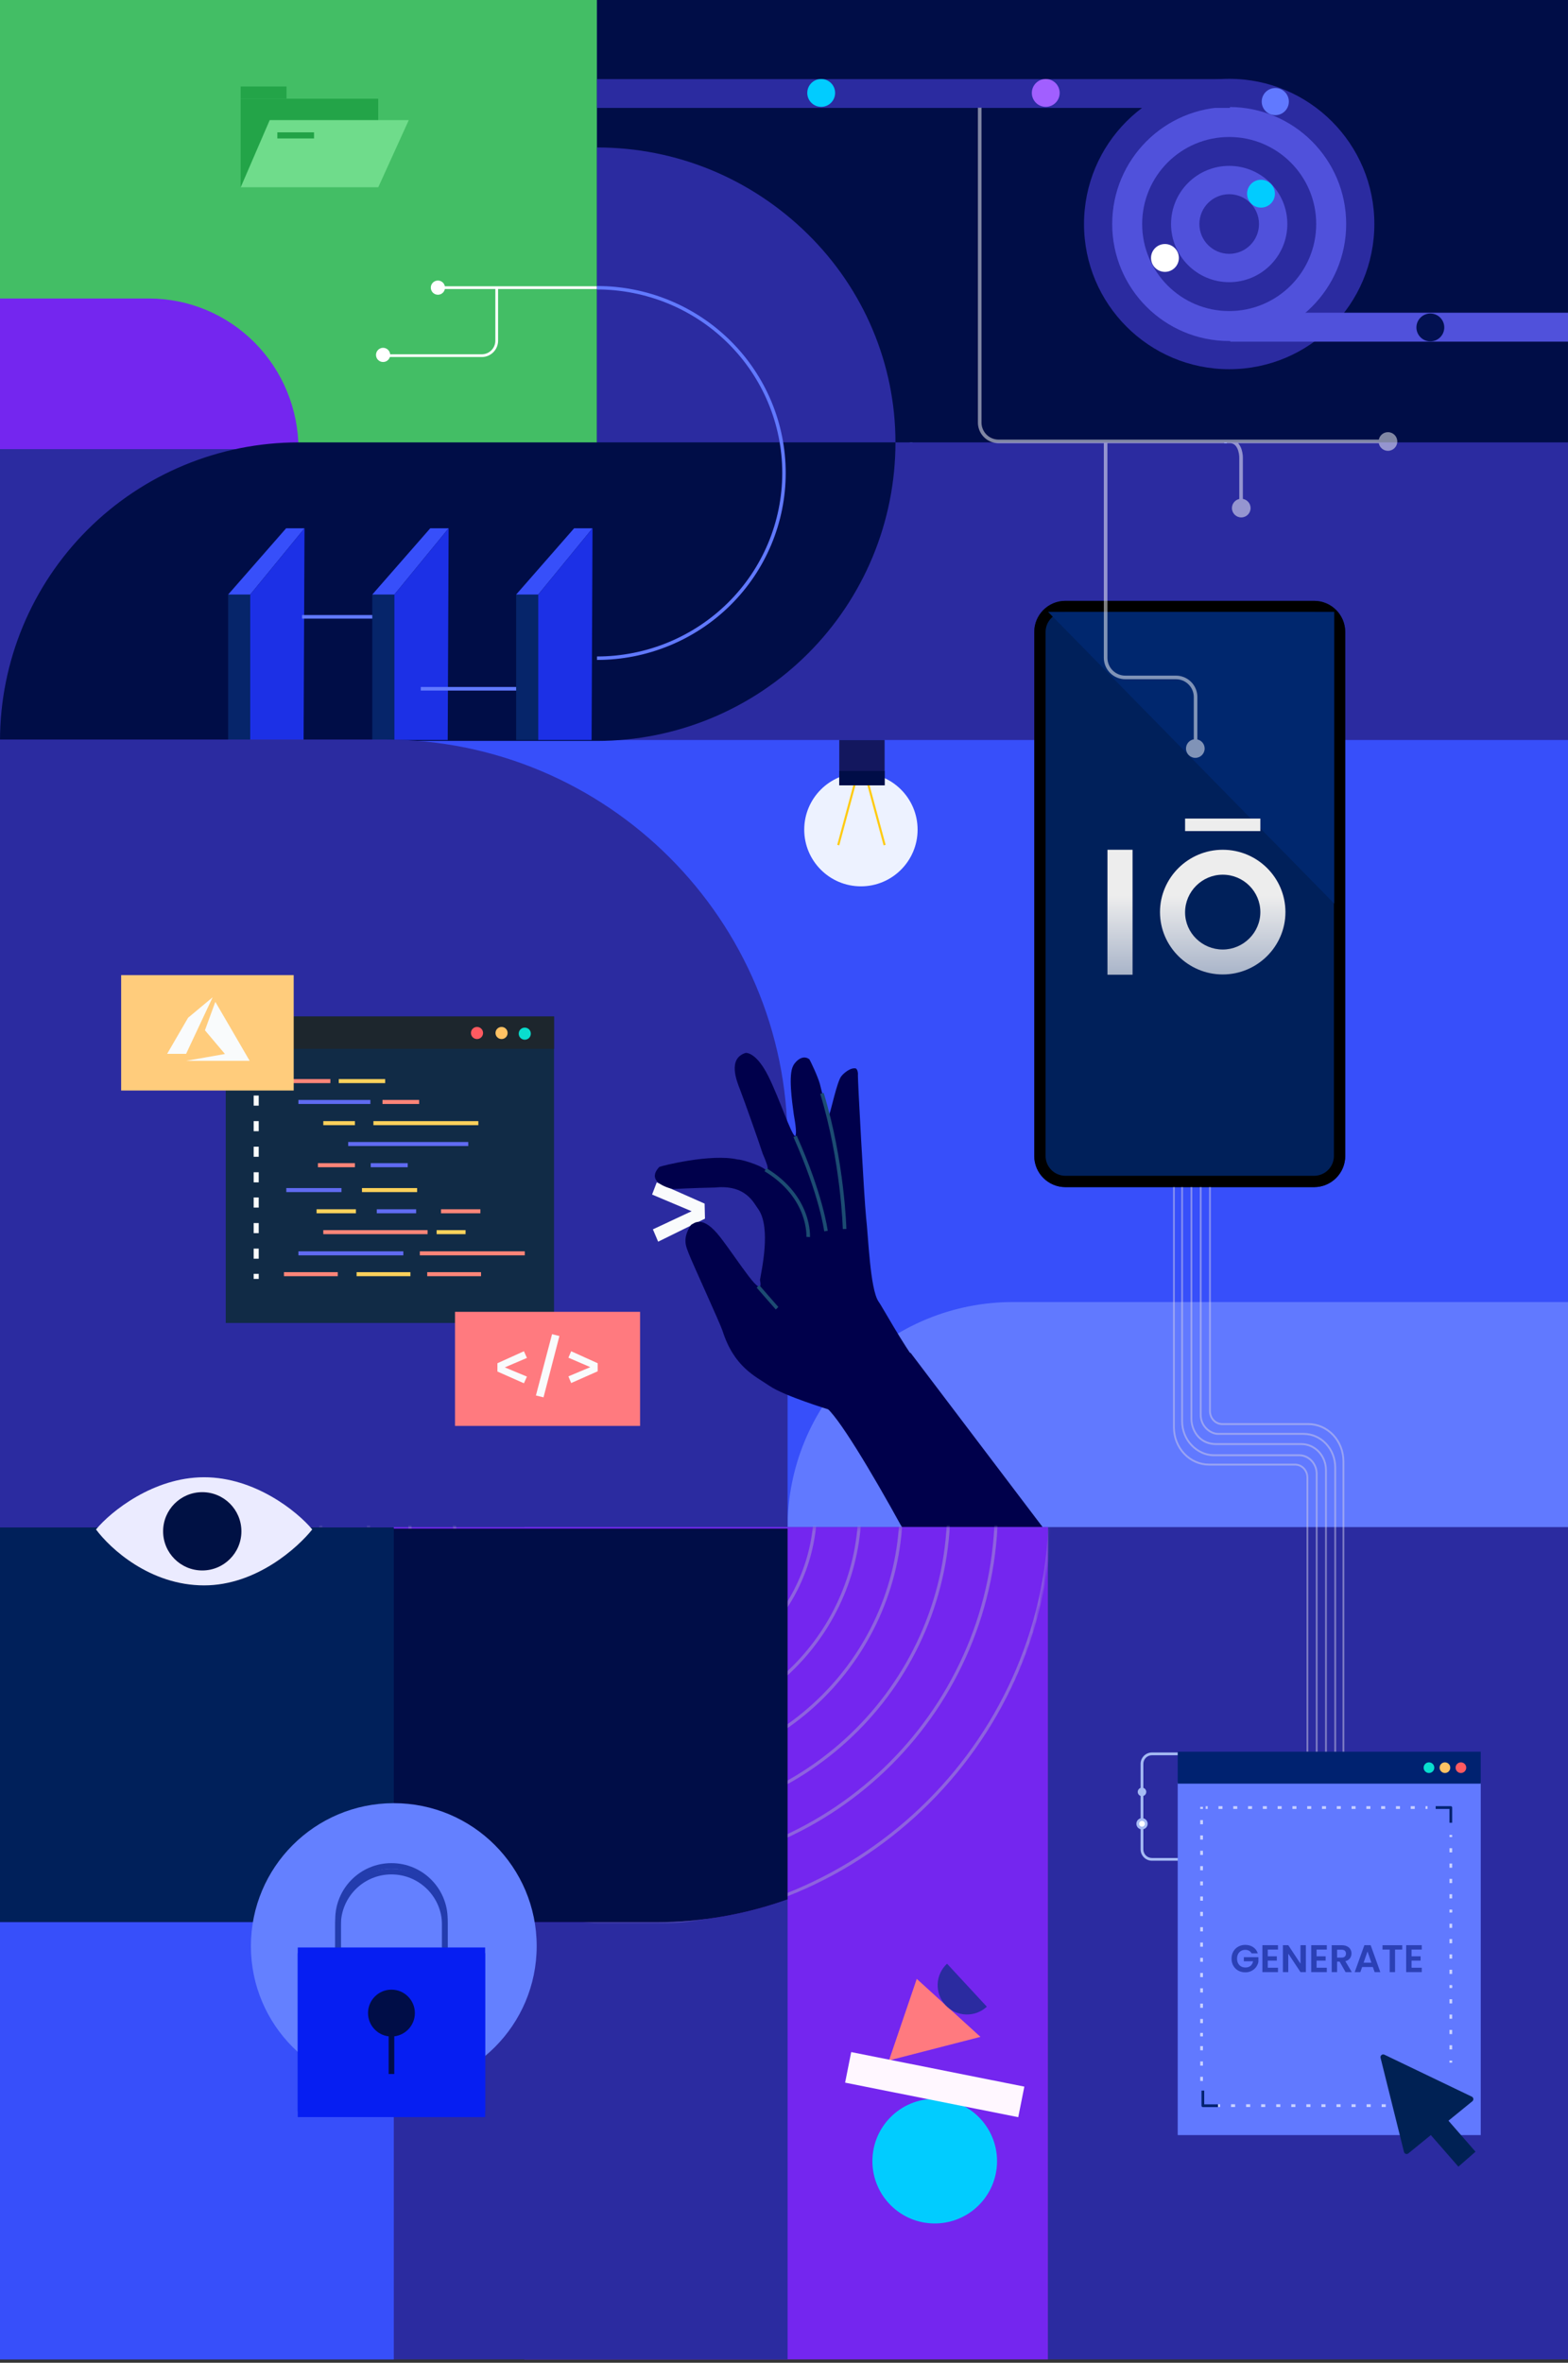
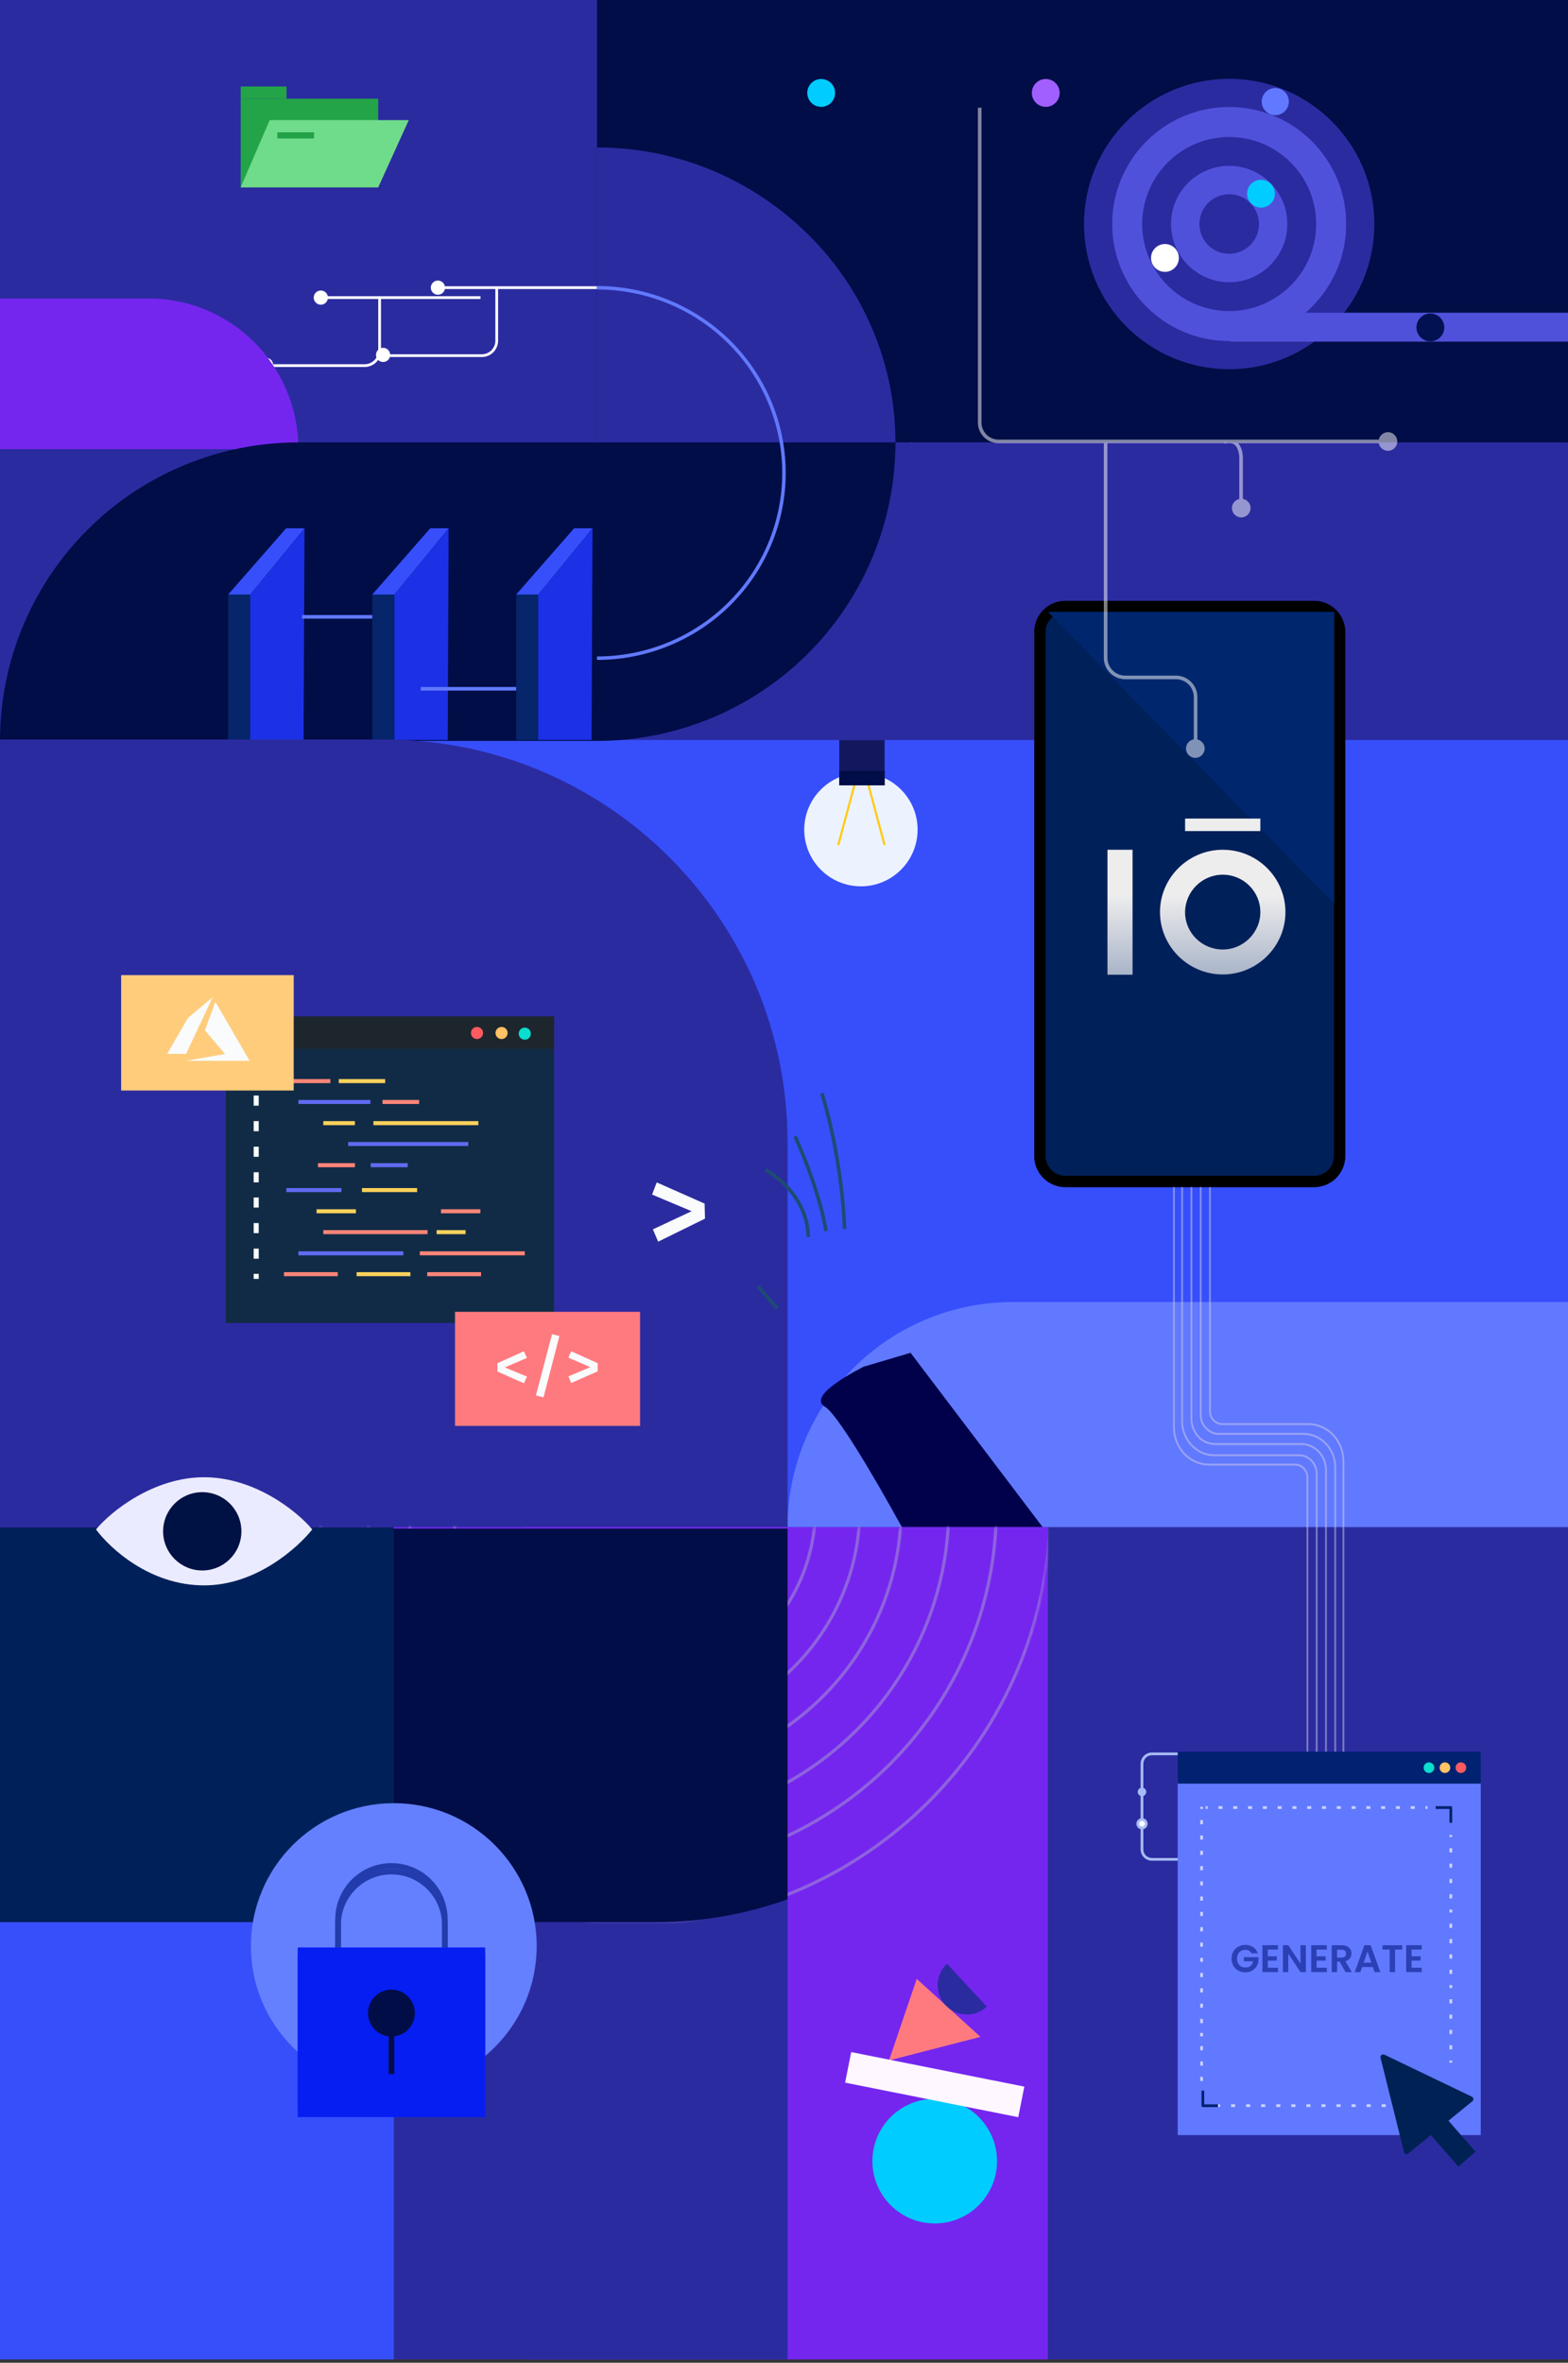
<svg xmlns="http://www.w3.org/2000/svg" width="452" height="681" viewBox="0 0 452 681" fill="none">
  <rect x="0" y="0" width="452" height="681" fill="#333333" stroke="none" />
  <path d="M0 0H452.342V440.181H0V0Z" fill="#374FFA" />
  <path d="M291.931 440.18H227.031C227.031 431.657 228.709 423.218 231.971 415.344C235.232 407.47 240.013 400.315 246.039 394.289C252.066 388.262 259.22 383.482 267.094 380.22C274.969 376.958 283.408 375.28 291.931 375.28H452.342V440.18H291.931Z" fill="#6179FF" />
  <path d="M0 0H452.342V213.278H0V0Z" fill="#2B2BA0" />
  <path d="M138.517 85.382H91.84V86.172H138.517V85.382Z" fill="white" />
  <path d="M92.479 87.823C93.61 87.823 94.525 86.907 94.525 85.777C94.525 84.647 93.61 83.731 92.479 83.731C91.349 83.731 90.433 84.647 90.433 85.777C90.433 86.907 91.349 87.823 92.479 87.823Z" fill="white" />
  <path d="M76.681 107.211C77.811 107.211 78.727 106.296 78.727 105.165C78.727 104.035 77.811 103.118 76.681 103.118C75.55 103.118 74.635 104.035 74.635 105.165C74.635 106.296 75.55 107.211 76.681 107.211Z" fill="white" />
  <path d="M109.039 101.073H109.828V85.993H109.039V101.073ZM109.039 101.073C109.039 102.111 108.627 103.106 107.893 103.84L108.451 104.398C109.333 103.517 109.828 102.32 109.828 101.073H109.039ZM107.893 103.84C107.159 104.574 106.163 104.986 105.125 104.986V105.776C106.372 105.776 107.569 105.281 108.451 104.398L107.893 103.84ZM105.125 104.986H77.838V105.776H105.125V104.986Z" fill="white" />
-   <path d="M0 0H172.087V128.547H0V0Z" fill="#43BE65" />
  <path d="M0 129.455V86.041H42.977C54.392 86.041 65.338 90.613 73.413 98.754C81.487 106.895 86.03 117.937 86.041 129.455H0Z" fill="#7426EF" />
  <path d="M173.037 82.512H126.361V83.302H173.037V82.512Z" fill="white" />
  <path d="M126.232 84.953C127.362 84.953 128.278 84.036 128.278 82.906C128.278 81.776 127.362 80.86 126.232 80.86C125.102 80.86 124.186 81.776 124.186 82.906C124.186 84.036 125.102 84.953 126.232 84.953Z" fill="white" />
  <path d="M110.434 104.341C111.564 104.341 112.48 103.426 112.48 102.295C112.48 101.165 111.564 100.249 110.434 100.249C109.303 100.249 108.388 101.165 108.388 102.295C108.388 103.426 109.303 104.341 110.434 104.341Z" fill="white" />
  <path d="M142.792 98.203H143.581V83.123H142.792V98.203ZM142.792 98.203C142.792 99.24 142.38 100.236 141.645 100.97L142.204 101.528C143.086 100.646 143.581 99.45 143.581 98.203H142.792ZM141.645 100.97C140.912 101.704 139.916 102.116 138.879 102.116V102.905C140.126 102.905 141.321 102.411 142.204 101.528L141.645 100.97ZM138.879 102.116H111.591V102.905H138.879V102.116Z" fill="white" />
  <path d="M69.376 28.45H109.026V54.002H69.376V28.45Z" fill="#23A448" />
  <path d="M77.748 34.618H117.837L109.027 54.002H69.377L77.748 34.618Z" fill="#6FDC8B" />
  <path d="M69.376 24.925H82.594V28.449H69.376V24.925Z" fill="#23A448" />
  <path d="M79.95 38.142H90.523V39.904H79.95V38.142Z" fill="#21A246" />
  <path d="M245.647 16.939C246.846 16.939 247.817 15.968 247.817 14.769C247.817 13.572 246.846 12.6 245.647 12.6C244.448 12.6 243.477 13.572 243.477 14.769C243.477 15.968 244.448 16.939 245.647 16.939Z" fill="#6179FF" />
  <path d="M247.037 14.769C247.037 15.537 246.415 16.16 245.647 16.16V17.718C247.276 17.718 248.596 16.398 248.596 14.769H247.037ZM245.647 16.16C244.879 16.16 244.257 15.537 244.257 14.769H242.698C242.698 16.398 244.018 17.718 245.647 17.718V16.16ZM244.257 14.769C244.257 14.002 244.879 13.379 245.647 13.379V11.82C244.018 11.82 242.698 13.14 242.698 14.769H244.257ZM245.647 13.379C246.415 13.379 247.037 14.002 247.037 14.769H248.596C248.596 13.141 247.276 11.82 245.647 11.82V13.379Z" fill="#6179FF" />
  <path d="M283.936 46.01C285.135 46.01 286.105 45.039 286.105 43.84C286.105 42.642 285.135 41.671 283.936 41.671C282.738 41.671 281.767 42.642 281.767 43.84C281.767 45.039 282.738 46.01 283.936 46.01Z" fill="#6179FF" />
  <path d="M285.326 43.84C285.326 44.608 284.704 45.231 283.936 45.231V46.789C285.565 46.789 286.885 45.469 286.885 43.84H285.326ZM283.936 45.231C283.168 45.231 282.546 44.608 282.546 43.84H280.987C280.987 45.469 282.307 46.789 283.936 46.789V45.231ZM282.546 43.84C282.546 43.072 283.168 42.45 283.936 42.45V40.891C282.307 40.891 280.987 42.211 280.987 43.84H282.546ZM283.936 42.45C284.704 42.45 285.326 43.072 285.326 43.84H286.885C286.885 42.212 285.565 40.891 283.936 40.891V42.45Z" fill="#6179FF" />
  <path d="M245.647 116.452C246.846 116.452 247.817 115.481 247.817 114.282C247.817 113.085 246.846 112.114 245.647 112.114C244.448 112.114 243.477 113.085 243.477 114.282C243.477 115.481 244.448 116.452 245.647 116.452Z" fill="#6179FF" />
  <path d="M247.037 114.282C247.037 115.05 246.415 115.673 245.647 115.673V117.232C247.276 117.232 248.596 115.911 248.596 114.282H247.037ZM245.647 115.673C244.879 115.673 244.257 115.05 244.257 114.282H242.698C242.698 115.911 244.018 117.232 245.647 117.232V115.673ZM244.257 114.282C244.257 113.515 244.879 112.892 245.647 112.892V111.333C244.018 111.333 242.698 112.654 242.698 114.282H244.257ZM245.647 112.892C246.415 112.892 247.037 113.515 247.037 114.282H248.596C248.596 112.654 247.276 111.333 245.647 111.333V112.892Z" fill="#6179FF" />
  <path d="M298.591 119.275C299.79 119.275 300.761 118.303 300.761 117.105C300.761 115.907 299.79 114.936 298.591 114.936C297.393 114.936 296.422 115.907 296.422 117.105C296.422 118.303 297.393 119.275 298.591 119.275Z" fill="#6179FF" />
  <path d="M299.982 117.105C299.982 117.872 299.359 118.495 298.591 118.495V120.054C300.22 120.054 301.541 118.734 301.541 117.105H299.982ZM298.591 118.495C297.823 118.495 297.202 117.872 297.202 117.105H295.643C295.643 118.734 296.963 120.054 298.591 120.054V118.495ZM297.202 117.105C297.202 116.337 297.823 115.714 298.591 115.714V114.156C296.963 114.156 295.643 115.476 295.643 117.105H297.202ZM298.591 115.714C299.359 115.714 299.982 116.337 299.982 117.105H301.541C301.541 115.476 300.22 114.156 298.591 114.156V115.714Z" fill="#6179FF" />
  <path d="M312.298 68.932C313.496 68.932 314.467 67.961 314.467 66.762C314.467 65.564 313.496 64.593 312.298 64.593C311.099 64.593 310.128 65.564 310.128 66.762C310.128 67.961 311.099 68.932 312.298 68.932Z" fill="#6179FF" />
  <path d="M313.688 66.763C313.688 67.53 313.065 68.153 312.298 68.153V69.712C313.926 69.712 315.246 68.391 315.246 66.763H313.688ZM312.298 68.153C311.53 68.153 310.907 67.53 310.907 66.763H309.349C309.349 68.391 310.669 69.712 312.298 69.712V68.153ZM310.907 66.763C310.907 65.995 311.53 65.372 312.298 65.372V63.813C310.669 63.813 309.349 65.134 309.349 66.763H310.907ZM312.298 65.372C313.065 65.372 313.688 65.995 313.688 66.763H315.246C315.246 65.134 313.926 63.813 312.298 63.813V65.372Z" fill="#6179FF" />
  <path d="M413.457 24.93H413.067V25.32H413.457V24.93ZM201.07 75.902H294.338V75.123H201.07V75.902ZM294.338 75.902C295.363 75.902 296.345 76.31 297.07 77.035L297.621 76.484C296.75 75.612 295.569 75.123 294.338 75.123V75.902ZM297.07 77.035C297.794 77.759 298.202 78.742 298.202 79.766H298.981C298.981 78.535 298.492 77.354 297.621 76.484L297.07 77.035ZM298.202 117.112H298.981V79.766H298.202V117.112ZM283.546 75.512H284.325V43.84H283.546V75.512ZM278.823 89.573H279.603V75.512H278.823V89.573ZM263.055 101.039H262.275V127.519H263.055V101.039ZM262.275 20.676H263.055V0.354H262.275V20.676ZM262.275 20.676C262.275 21.908 262.765 23.089 263.635 23.96L264.186 23.409C263.462 22.684 263.055 21.701 263.055 20.676H262.275ZM263.635 23.96C264.506 24.831 265.688 25.32 266.919 25.32V24.54C265.894 24.54 264.911 24.134 264.186 23.409L263.635 23.96ZM266.919 25.32H304.264V24.54H266.919V25.32ZM245.648 15.159H262.667V14.38H245.648V15.159ZM245.648 114.674H262.667V113.894H245.648V114.674ZM332.236 42.418H333.015V0.545H332.236V42.418ZM354.605 17.212H332.626V17.992H354.605V17.212ZM312.531 67.39H349.025V66.611H312.531V67.39ZM349.026 67.39C349.533 67.39 350.036 67.49 350.504 67.684L350.803 66.964C350.24 66.731 349.635 66.611 349.026 66.611V67.39ZM350.504 67.684C350.974 67.878 351.4 68.163 351.758 68.522L352.309 67.971C351.879 67.539 351.366 67.197 350.803 66.964L350.504 67.684ZM351.758 68.522C352.118 68.881 352.402 69.307 352.596 69.776L353.316 69.477C353.083 68.914 352.74 68.402 352.309 67.971L351.758 68.522ZM352.596 69.776C352.79 70.244 352.89 70.747 352.89 71.254H353.67C353.67 70.644 353.55 70.04 353.316 69.477L352.596 69.776ZM352.89 127.751H353.67V71.254H352.89V127.751ZM340.312 87.031H353.26V86.252H340.312V87.031ZM370.441 81.026H353.187V81.805H370.441V81.026ZM413.067 24.93H413.846V0.546H413.067V24.93ZM413.457 25.32H449.143V24.54H413.457V25.32Z" fill="#6179FF" />
  <path d="M352.842 19.499H353.232V19.109H352.842V19.499ZM339.136 19.889H352.842V19.109H339.136V19.889ZM352.452 35.332H353.232V19.499H352.452V35.332ZM352.452 35.332C352.452 35.839 352.352 36.341 352.158 36.81L352.877 37.108C353.111 36.545 353.232 35.941 353.232 35.332H352.452ZM352.158 36.81C351.964 37.279 351.679 37.705 351.32 38.064L351.871 38.615C352.302 38.184 352.645 37.672 352.877 37.108L352.158 36.81ZM351.32 38.064C350.961 38.423 350.535 38.707 350.066 38.901L350.364 39.622C350.928 39.389 351.44 39.047 351.871 38.615L351.32 38.064ZM350.066 38.901C349.597 39.096 349.095 39.196 348.587 39.196V39.975C349.198 39.975 349.801 39.855 350.364 39.622L350.066 38.901ZM348.587 39.196H311.009V39.975H348.587V39.196Z" fill="#6179FF" />
  <path d="M328.967 39.586H328.578V39.975H328.967V39.586ZM339.369 39.586H339.758V39.196H339.369V39.586ZM328.578 39.586H329.357V0.546H328.578V39.586ZM328.967 39.975H339.369V39.196H328.967V39.975ZM338.979 57.425H339.758V39.585H338.979V57.425Z" fill="#6179FF" />
  <path d="M309.83 83.759C311.024 83.759 311.992 82.791 311.992 81.597C311.992 80.402 311.024 79.435 309.83 79.435C308.636 79.435 307.669 80.402 307.669 81.597C307.669 82.791 308.636 83.759 309.83 83.759Z" fill="#FFC264" />
  <path d="M311.213 81.597C311.213 82.361 310.594 82.979 309.83 82.979V84.538C311.456 84.538 312.772 83.221 312.772 81.597H311.213ZM309.83 82.979C309.066 82.979 308.448 82.361 308.448 81.597H306.889C306.889 83.221 308.206 84.538 309.83 84.538V82.979ZM308.448 81.597C308.448 80.833 309.066 80.214 309.83 80.214V78.655C308.206 78.655 306.889 79.972 306.889 81.597H308.448ZM309.83 80.214C310.594 80.214 311.213 80.833 311.213 81.597H312.772C312.772 79.972 311.456 78.655 309.83 78.655V80.214Z" fill="#FFC264" />
  <path d="M240.45 37.735H203.963V38.514H240.45V37.735ZM203.963 37.735C202.938 37.735 201.955 37.328 201.23 36.603L200.679 37.154C201.549 38.025 202.731 38.514 203.963 38.514V37.735ZM201.23 36.603C200.505 35.878 200.098 34.895 200.098 33.87H199.319C199.319 35.102 199.808 36.283 200.679 37.154L201.23 36.603ZM200.098 0.078H199.319V33.87H200.098V0.078ZM182.543 24.093H199.801V23.314H182.543V24.093ZM219.723 37.919H218.943V55.177H219.723V37.919Z" fill="#6179FF" />
  <path d="M219.157 57.347C220.351 57.347 221.319 56.379 221.319 55.185C221.319 53.99 220.351 53.022 219.157 53.022C217.963 53.022 216.995 53.99 216.995 55.185C216.995 56.379 217.963 57.347 219.157 57.347Z" fill="#6179FF" />
  <path d="M220.54 55.184C220.54 55.948 219.921 56.567 219.158 56.567V58.126C220.782 58.126 222.099 56.809 222.099 55.184H220.54ZM219.158 56.567C218.394 56.567 217.775 55.948 217.775 55.184H216.216C216.216 56.809 217.532 58.126 219.158 58.126V56.567ZM217.775 55.184C217.775 54.421 218.394 53.802 219.158 53.802V52.243C217.532 52.243 216.216 53.56 216.216 55.184H217.775ZM219.158 53.802C219.921 53.802 220.54 54.421 220.54 55.184H222.099C222.099 53.56 220.782 52.243 219.158 52.243V53.802Z" fill="#6179FF" />
  <path d="M332.746 44.592C333.943 44.592 334.915 43.621 334.915 42.422C334.915 41.224 333.943 40.253 332.746 40.253C331.548 40.253 330.576 41.224 330.576 42.422C330.576 43.621 331.548 44.592 332.746 44.592Z" fill="#FFC264" />
  <path d="M334.136 42.422C334.136 43.19 333.513 43.812 332.746 43.812V45.371C334.375 45.371 335.695 44.051 335.695 42.422H334.136ZM332.746 43.812C331.977 43.812 331.356 43.19 331.356 42.422H329.797C329.797 44.051 331.117 45.371 332.746 45.371V43.812ZM331.356 42.422C331.356 41.654 331.977 41.032 332.746 41.032V39.473C331.117 39.473 329.797 40.793 329.797 42.422H331.356ZM332.746 41.032C333.513 41.032 334.136 41.654 334.136 42.422H335.695C335.695 40.794 334.375 39.473 332.746 39.473V41.032Z" fill="#FFC264" />
  <path d="M293.991 19.775C295.188 19.775 296.16 18.804 296.16 17.605C296.16 16.407 295.188 15.436 293.991 15.436C292.792 15.436 291.821 16.407 291.821 17.605C291.821 18.804 292.792 19.775 293.991 19.775Z" fill="#6179FF" />
  <path d="M295.381 17.605C295.381 18.373 294.758 18.996 293.991 18.996V20.555C295.619 20.555 296.939 19.235 296.939 17.605H295.381ZM293.991 18.996C293.222 18.996 292.6 18.373 292.6 17.605H291.042C291.042 19.235 292.362 20.555 293.991 20.555V18.996ZM292.6 17.605C292.6 16.838 293.222 16.215 293.991 16.215V14.656C292.362 14.656 291.042 15.977 291.042 17.605H292.6ZM293.991 16.215C294.758 16.215 295.381 16.838 295.381 17.605H296.939C296.939 15.977 295.619 14.656 293.991 14.656V16.215Z" fill="#6179FF" />
  <path d="M339.369 59.596C340.567 59.596 341.538 58.624 341.538 57.426C341.538 56.228 340.567 55.257 339.369 55.257C338.17 55.257 337.199 56.228 337.199 57.426C337.199 58.624 338.17 59.596 339.369 59.596Z" fill="#6179FF" />
  <path d="M340.759 57.426C340.759 58.194 340.137 58.816 339.369 58.816V60.375C340.998 60.375 342.317 59.055 342.317 57.426H340.759ZM339.369 58.816C338.601 58.816 337.979 58.194 337.979 57.426H336.42C336.42 59.055 337.74 60.375 339.369 60.375V58.816ZM337.979 57.426C337.979 56.658 338.601 56.035 339.369 56.035V54.477C337.74 54.477 336.42 55.797 336.42 57.426H337.979ZM339.369 56.035C340.137 56.035 340.759 56.658 340.759 57.426H342.317C342.317 55.798 340.998 54.477 339.369 54.477V56.035Z" fill="#6179FF" />
  <path d="M339.369 22.448C340.567 22.448 341.538 21.477 341.538 20.279C341.538 19.081 340.567 18.11 339.369 18.11C338.17 18.11 337.199 19.081 337.199 20.279C337.199 21.477 338.17 22.448 339.369 22.448Z" fill="#6179FF" />
  <path d="M340.759 20.279C340.759 21.046 340.137 21.669 339.369 21.669V23.228C340.998 23.228 342.317 21.907 342.317 20.279H340.759ZM339.369 21.669C338.601 21.669 337.979 21.046 337.979 20.279H336.42C336.42 21.907 337.74 23.228 339.369 23.228V21.669ZM337.979 20.279C337.979 19.511 338.601 18.888 339.369 18.888V17.329C337.74 17.329 336.42 18.65 336.42 20.279H337.979ZM339.369 18.888C340.137 18.888 340.759 19.511 340.759 20.279H342.317C342.317 18.65 340.998 17.329 339.369 17.329V18.888Z" fill="#6179FF" />
  <path d="M388.526 27.1C389.725 27.1 390.696 26.129 390.696 24.93C390.696 23.732 389.725 22.761 388.526 22.761C387.328 22.761 386.357 23.732 386.357 24.93C386.357 26.129 387.328 27.1 388.526 27.1Z" fill="#FFC264" />
  <path d="M389.916 24.93C389.916 25.698 389.294 26.32 388.527 26.32V27.879C390.156 27.879 391.475 26.559 391.475 24.93H389.916ZM388.527 26.32C387.758 26.32 387.137 25.698 387.137 24.93H385.578C385.578 26.559 386.898 27.879 388.527 27.879V26.32ZM387.137 24.93C387.137 24.162 387.758 23.54 388.527 23.54V21.981C386.898 21.981 385.578 23.301 385.578 24.93H387.137ZM388.527 23.54C389.294 23.54 389.916 24.162 389.916 24.93H391.475C391.475 23.301 390.156 21.981 388.527 21.981V23.54Z" fill="#FFC264" />
  <path d="M240.684 40.528C241.882 40.528 242.853 39.557 242.853 38.358C242.853 37.161 241.882 36.19 240.684 36.19C239.485 36.19 238.514 37.161 238.514 38.358C238.514 39.557 239.485 40.528 240.684 40.528Z" fill="#FFC264" />
-   <path d="M242.074 38.359C242.074 39.127 241.452 39.749 240.683 39.749V41.308C242.312 41.308 243.632 39.988 243.632 38.359H242.074ZM240.683 39.749C239.915 39.749 239.294 39.127 239.294 38.359H237.735C237.735 39.988 239.055 41.308 240.683 41.308V39.749ZM239.294 38.359C239.294 37.591 239.915 36.969 240.683 36.969V35.41C239.055 35.41 237.735 36.73 237.735 38.359H239.294ZM240.683 36.969C241.452 36.969 242.074 37.591 242.074 38.359H243.632C243.632 36.73 242.312 35.41 240.683 35.41V36.969Z" fill="#FFC264" />
  <path d="M262.664 103.208C263.862 103.208 264.833 102.237 264.833 101.038C264.833 99.84 263.862 98.869 262.664 98.869C261.465 98.869 260.494 99.84 260.494 101.038C260.494 102.237 261.465 103.208 262.664 103.208Z" fill="#FFC264" />
  <path d="M264.054 101.038C264.054 101.806 263.432 102.429 262.664 102.429V103.987C264.293 103.987 265.613 102.667 265.613 101.038H264.054ZM262.664 102.429C261.896 102.429 261.274 101.806 261.274 101.038H259.715C259.715 102.667 261.035 103.987 262.664 103.987V102.429ZM261.274 101.038C261.274 100.27 261.896 99.648 262.664 99.648V98.089C261.035 98.089 259.715 99.409 259.715 101.038H261.274ZM262.664 99.648C263.432 99.648 264.054 100.27 264.054 101.038H265.613C265.613 99.41 264.293 98.089 262.664 98.089V99.648Z" fill="#FFC264" />
  <path d="M304.263 27.1C305.461 27.1 306.433 26.129 306.433 24.93C306.433 23.732 305.461 22.761 304.263 22.761C303.065 22.761 302.094 23.732 302.094 24.93C302.094 26.129 303.065 27.1 304.263 27.1Z" fill="#FF5A60" />
  <path d="M306.043 24.93C306.043 25.913 305.247 26.71 304.263 26.71V27.49C305.676 27.49 306.823 26.343 306.823 24.93H306.043ZM304.263 26.71C303.281 26.71 302.484 25.913 302.484 24.93H301.705C301.705 26.343 302.849 27.49 304.263 27.49V26.71ZM302.484 24.93C302.484 23.948 303.281 23.15 304.263 23.15V22.371C302.849 22.371 301.705 23.517 301.705 24.93H302.484ZM304.263 23.15C305.247 23.15 306.043 23.948 306.043 24.93H306.823C306.823 23.517 305.676 22.371 304.263 22.371V23.15Z" fill="#FF5A60" />
  <path d="M279.213 91.743C280.412 91.743 281.382 90.772 281.382 89.573C281.382 88.375 280.412 87.404 279.213 87.404C278.015 87.404 277.044 88.375 277.044 89.573C277.044 90.772 278.015 91.743 279.213 91.743Z" fill="#FF5A60" />
  <path d="M280.993 89.573C280.993 90.556 280.197 91.353 279.214 91.353V92.132C280.627 92.132 281.772 90.986 281.772 89.573H280.993ZM279.214 91.353C278.23 91.353 277.434 90.556 277.434 89.573H276.654C276.654 90.986 277.8 92.132 279.214 92.132V91.353ZM277.434 89.573C277.434 88.59 278.23 87.793 279.214 87.793V87.013C277.8 87.013 276.654 88.16 276.654 89.573H277.434ZM279.214 87.793C280.197 87.793 280.993 88.59 280.993 89.573H281.772C281.772 88.16 280.627 87.013 279.214 87.013V87.793Z" fill="#FF5A60" />
  <path d="M279.576 88.659C280.774 88.659 281.745 87.688 281.745 86.489C281.745 85.291 280.774 84.32 279.576 84.32C278.378 84.32 277.406 85.291 277.406 86.489C277.406 87.688 278.378 88.659 279.576 88.659Z" fill="#FF5A60" />
  <path d="M281.356 86.489C281.356 87.472 280.559 88.269 279.576 88.269V89.049C280.989 89.049 282.135 87.903 282.135 86.489H281.356ZM279.576 88.269C278.593 88.269 277.796 87.472 277.796 86.489H277.017C277.017 87.903 278.162 89.049 279.576 89.049V88.269ZM277.796 86.489C277.796 85.507 278.593 84.709 279.576 84.709V83.93C278.162 83.93 277.017 85.076 277.017 86.489H277.796ZM279.576 84.709C280.559 84.709 281.356 85.507 281.356 86.489H282.135C282.135 85.076 280.989 83.93 279.576 83.93V84.709Z" fill="#FF5A60" />
  <path d="M182.535 25.688C183.73 25.688 184.697 24.72 184.697 23.526C184.697 22.331 183.73 21.363 182.535 21.363C181.342 21.363 180.374 22.331 180.374 23.526C180.374 24.72 181.342 25.688 182.535 25.688Z" fill="#FF5A60" />
  <path d="M184.308 23.526C184.308 24.504 183.514 25.298 182.536 25.298V26.077C183.945 26.077 185.087 24.935 185.087 23.526H184.308ZM182.536 25.298C181.556 25.298 180.762 24.504 180.762 23.526H179.983C179.983 24.935 181.126 26.077 182.536 26.077V25.298ZM180.762 23.526C180.762 22.547 181.556 21.753 182.536 21.753V20.974C181.126 20.974 179.983 22.116 179.983 23.526H180.762ZM182.536 21.753C183.514 21.753 184.308 22.547 184.308 23.526H185.087C185.087 22.116 183.945 20.974 182.536 20.974V21.753Z" fill="#FF5A60" />
  <path d="M310.668 41.756C311.866 41.756 312.837 40.785 312.837 39.586C312.837 38.388 311.866 37.417 310.668 37.417C309.469 37.417 308.498 38.388 308.498 39.586C308.498 40.785 309.469 41.756 310.668 41.756Z" fill="#FF5A60" />
  <path d="M312.447 39.586C312.447 40.569 311.651 41.367 310.668 41.367V42.146C312.081 42.146 313.227 40.999 313.227 39.586H312.447ZM310.668 41.367C309.685 41.367 308.888 40.569 308.888 39.586H308.109C308.109 40.999 309.253 42.146 310.668 42.146V41.367ZM308.888 39.586C308.888 38.603 309.685 37.806 310.668 37.806V37.027C309.253 37.027 308.109 38.173 308.109 39.586H308.888ZM310.668 37.806C311.651 37.806 312.447 38.603 312.447 39.586H313.227C313.227 38.173 312.081 37.027 310.668 37.027V37.806Z" fill="#FF5A60" />
  <path d="M172.087 0H451.987V127.51H172.087V0Z" fill="#000D47" />
  <path d="M172.087 42.503C195.048 42.503 216.539 51.459 232.774 67.401C249.01 83.344 258.13 104.965 258.13 127.51H172.087V42.503Z" fill="#2B2BA0" />
  <path d="M354.333 106.415C377.443 106.415 396.178 87.679 396.178 64.569C396.178 41.459 377.443 22.723 354.333 22.723C331.222 22.723 312.487 41.459 312.487 64.569C312.487 87.679 331.222 106.415 354.333 106.415Z" fill="#2B2BA0" />
  <path d="M354.333 98.293C372.958 98.293 388.057 83.194 388.057 64.569C388.057 45.944 372.958 30.845 354.333 30.845C335.708 30.845 320.609 45.944 320.609 64.569C320.609 83.194 335.708 98.293 354.333 98.293Z" fill="#5051DB" />
  <path d="M354.333 89.653C368.186 89.653 379.417 78.422 379.417 64.568C379.417 50.715 368.186 39.484 354.333 39.484C340.48 39.484 329.249 50.715 329.249 64.568C329.249 78.422 340.48 89.653 354.333 89.653Z" fill="#2B2BA0" />
  <path d="M354.333 81.33C363.59 81.33 371.094 73.826 371.094 64.569C371.094 55.311 363.59 47.807 354.333 47.807C345.076 47.807 337.571 55.311 337.571 64.569C337.571 73.826 345.076 81.33 354.333 81.33Z" fill="#5051DB" />
  <path d="M354.333 73.16C359.078 73.16 362.925 69.314 362.925 64.569C362.925 59.824 359.078 55.978 354.333 55.978C349.588 55.978 345.742 59.824 345.742 64.569C345.742 69.314 349.588 73.16 354.333 73.16Z" fill="#2B2BA0" />
-   <path d="M172.087 22.807H354.541V31.1H172.087V22.807Z" fill="#2B2BA0" />
  <path d="M354.634 90.134H452.342V98.466H354.634V90.134Z" fill="#5051DB" />
  <path d="M363.504 59.84C365.721 59.84 367.517 58.043 367.517 55.827C367.517 53.61 365.721 51.814 363.504 51.814C361.287 51.814 359.491 53.61 359.491 55.827C359.491 58.043 361.287 59.84 363.504 59.84Z" fill="#01CCFF" />
  <path d="M335.813 78.36C338.029 78.36 339.826 76.562 339.826 74.347C339.826 72.13 338.029 70.333 335.813 70.333C333.596 70.333 331.8 72.13 331.8 74.347C331.8 76.562 333.596 78.36 335.813 78.36Z" fill="white" />
  <path d="M367.619 33.195C369.779 33.195 371.529 31.445 371.529 29.286C371.529 27.127 369.779 25.377 367.619 25.377C365.46 25.377 363.71 27.127 363.71 29.286C363.71 31.445 365.46 33.195 367.619 33.195Z" fill="#6179FF" />
  <path d="M412.321 98.39C414.537 98.39 416.334 96.592 416.334 94.376C416.334 92.16 414.537 90.363 412.321 90.363C410.104 90.363 408.307 92.16 408.307 94.376C408.307 96.592 410.104 98.39 412.321 98.39Z" fill="#021151" />
  <path d="M301.455 30.797C303.672 30.797 305.469 29.001 305.469 26.784C305.469 24.568 303.672 22.771 301.455 22.771C299.239 22.771 297.442 24.568 297.442 26.784C297.442 29.001 299.239 30.797 301.455 30.797Z" fill="#A15FFF" />
  <path d="M236.721 30.797C238.938 30.797 240.734 29.001 240.734 26.784C240.734 24.568 238.938 22.771 236.721 22.771C234.504 22.771 232.708 24.568 232.708 26.784C232.708 29.001 234.504 30.797 236.721 30.797Z" fill="#01CCFF" />
  <path d="M172.088 127.51H86.044C63.223 127.51 41.338 136.575 25.201 152.712C9.065 168.848 0 190.734 0 213.554H172.088C183.387 213.554 194.575 211.328 205.015 207.003C215.454 202.68 224.939 196.342 232.929 188.352C240.919 180.362 247.257 170.877 251.581 160.438C255.906 149.998 258.13 138.81 258.13 127.51H172.088Z" fill="#000D47" />
  <path d="M65.764 171.368H72.13V213.278H65.764V171.368Z" fill="#06256A" />
  <path d="M82.476 152.27H87.781L72.131 171.367H65.765L82.476 152.27Z" fill="#374FFA" />
  <path d="M72.131 171.368L87.781 152.27L87.515 213.278H72.131V171.368Z" fill="#1C30E6" />
  <path d="M87.08 177.27H107.813V178.307H87.08V177.27Z" fill="#6179FF" />
  <path d="M107.311 171.368H113.677V213.278H107.311V171.368Z" fill="#06256A" />
  <path d="M124.022 152.27H129.327L113.677 171.368H107.311L124.022 152.27Z" fill="#374FFA" />
  <path d="M113.677 171.368L129.327 152.27L129.062 213.278H113.677V171.368Z" fill="#1C30E6" />
  <path d="M121.29 198.004H149.28V199.04H121.29V198.004Z" fill="#6179FF" />
  <path d="M148.786 171.368H155.152V213.278H148.786V171.368Z" fill="#06256A" />
  <path d="M165.497 152.27H170.802L155.152 171.368H148.786L165.497 152.27Z" fill="#374FFA" />
  <path d="M155.152 171.368L170.802 152.27L170.537 213.278H155.152V171.368Z" fill="#1C30E6" />
  <path d="M0 213.15H110.924C175.048 213.15 227.031 265.133 227.031 329.257V440.181H0V213.15Z" fill="#2B2BA0" />
  <path d="M159.709 292.981H65.077V381.31H159.709V292.981Z" fill="#112B46" />
  <path d="M159.709 292.981H65.077V302.289H159.709V292.981Z" fill="#1D262D" />
  <path d="M139.251 297.733C139.251 298.701 138.475 299.478 137.505 299.478C136.536 299.478 135.76 298.701 135.76 297.733C135.76 296.763 136.536 295.987 137.505 295.987C138.475 295.987 139.251 296.763 139.251 297.733Z" fill="#FF5A60" />
  <path d="M146.328 297.733C146.328 298.701 145.553 299.478 144.583 299.478C143.614 299.478 142.837 298.701 142.837 297.733C142.837 296.763 143.614 295.987 144.583 295.987C145.553 295.987 146.328 296.763 146.328 297.733Z" fill="#FFC264" />
  <path d="M153.018 297.926C153.018 298.895 152.243 299.671 151.273 299.671C150.304 299.671 149.528 298.895 149.528 297.926C149.528 296.957 150.304 296.18 151.273 296.18C152.243 296.18 153.018 296.957 153.018 297.926Z" fill="#09DDCE" />
  <path d="M95.232 311.016H81.852V312.179H95.232V311.016Z" fill="#FF8578" />
  <path d="M111.036 311.016H97.656V312.179H111.036V311.016Z" fill="#FBD15B" />
  <path d="M106.77 317.028H86.02V318.191H106.77V317.028Z" fill="#606BF1" />
  <path d="M120.829 317.028H110.26V318.191H120.829V317.028Z" fill="#FF8578" />
  <path d="M102.31 323.136H93.196V324.299H102.31V323.136Z" fill="#FBD15B" />
  <path d="M137.894 323.136H107.643V324.299H137.894V323.136Z" fill="#FBD15B" />
  <path d="M134.985 329.148H100.371V330.311H134.985V329.148Z" fill="#606BF1" />
  <path d="M102.31 335.255H91.644V336.419H102.31V335.255Z" fill="#FF8578" />
  <path d="M117.532 335.255H106.867V336.419H117.532V335.255Z" fill="#606BF1" />
  <path d="M97.365 366.67H81.852V367.833H97.365V366.67Z" fill="#FF8578" />
  <path d="M118.307 366.67H102.794V367.833H118.307V366.67Z" fill="#FBD15B" />
  <path d="M138.668 366.67H123.155V367.833H138.668V366.67Z" fill="#FF8578" />
  <path d="M116.272 360.659H86.022V361.822H116.272V360.659Z" fill="#606BF1" />
  <path d="M151.274 360.659H121.022V361.822H151.274V360.659Z" fill="#FF8578" />
  <path d="M123.252 354.551H93.195V355.713H123.252V354.551Z" fill="#FF8578" />
  <path d="M134.209 354.551H125.87V355.713H134.209V354.551Z" fill="#FBD15B" />
  <path d="M102.6 348.538H91.256V349.701H102.6V348.538Z" fill="#FBD15B" />
-   <path d="M119.956 348.538H108.612V349.701H119.956V348.538Z" fill="#606BF1" />
-   <path d="M138.474 348.538H127.13V349.701H138.474V348.538Z" fill="#FF8578" />
+   <path d="M138.474 348.538H127.13V349.701H138.474Z" fill="#FF8578" />
  <path d="M120.247 342.43H104.345V343.593H120.247V342.43Z" fill="#FBD15B" />
  <path d="M98.432 342.43H82.531V343.593H98.432V342.43Z" fill="#606BF1" />
  <path d="M74.58 309.852H73.126V311.306H74.58V309.852Z" fill="#F9FBFC" />
  <path d="M74.58 362.791H73.126V359.882H74.58V362.791ZM74.58 355.422H73.126V352.514H74.58V355.422ZM74.58 348.054H73.126V345.144H74.58V348.054ZM74.58 340.782H73.126V337.873H74.58V340.782ZM74.58 333.413H73.126V330.504H74.58V333.413ZM74.58 326.044H73.126V323.136H74.58V326.044ZM74.58 318.676H73.126V315.766H74.58V318.676Z" fill="#F9FBFC" />
  <path d="M74.58 367.154H73.126V368.608H74.58V367.154Z" fill="#F9FBFC" />
  <path d="M184.512 378.101H131.167V410.985H184.512V378.101Z" fill="#FF7A7F" />
  <path d="M151.895 391.387L145.517 394.112L151.895 396.769L151.031 398.695L143.391 395.307V392.915L151.031 389.461L151.895 391.387Z" fill="#F9FBFC" />
  <path d="M161.262 385.077L156.677 402.748L154.485 402.215L159.136 384.545L161.262 385.077Z" fill="#F9FBFC" />
  <path d="M172.289 392.916V395.241L164.65 398.628L163.852 396.701L170.163 394.044L163.852 391.321L164.65 389.461L172.289 392.916Z" fill="#F9FBFC" />
  <path d="M84.663 281.055H34.923V314.312H84.663V281.055Z" fill="#FFCC7C" />
  <path d="M59.186 304.784C62.243 304.248 64.767 303.804 64.796 303.797L64.849 303.786L61.964 300.378C60.376 298.503 59.078 296.962 59.078 296.953C59.078 296.936 62.057 288.787 62.074 288.758C62.079 288.749 64.107 292.226 66.989 297.187C69.687 301.831 71.912 305.661 71.932 305.696L71.97 305.761L62.8 305.759L53.629 305.759L59.186 304.784ZM48.181 303.745C48.181 303.74 49.54 301.396 51.202 298.535L54.223 293.335L57.745 290.401C59.681 288.787 61.271 287.464 61.277 287.462C61.284 287.459 61.258 287.523 61.221 287.603C61.183 287.683 59.463 291.347 57.397 295.747L53.642 303.745L50.911 303.749C49.409 303.751 48.181 303.748 48.181 303.745Z" fill="#F9FBFC" />
  <path d="M248.912 393.934C243.718 396.615 233.028 402.68 237.853 405.496C241.144 407.415 251.244 424.247 259.993 440.181H300.578L262.484 389.912L248.912 393.934Z" fill="#00004B" />
  <path d="M203.116 346.911L203.219 351.244L189.718 357.883L188.207 354.327L199.367 349.107L187.969 344.299L189.311 340.798L203.116 346.911Z" fill="#F9FBFC" />
-   <path d="M238.789 406.22C238.789 406.22 226.118 402.351 221.907 399.5C217.694 396.648 211.591 394.01 208.264 383.53C207.573 381.41 199.237 363.262 198.57 361.367C197.878 359.498 196.484 357.12 199.209 353.032C200.145 352.561 202.53 350.008 207.648 356.62C212.766 363.231 220.438 375.731 219.074 368.919C219.445 366.453 222.355 354.028 218.639 348.585C217.241 346.711 215.037 341.38 206.113 342.273C199.486 342.403 194.042 342.717 194.042 342.717C194.042 342.717 185.613 341.069 190.056 336.339C190.587 336.066 204.973 332.39 212.72 334.208C213.426 334.112 218.831 335.636 220.66 337.137C221.014 337.038 222.292 338.08 219.862 332.52C218.653 328.808 214.801 317.897 213.341 314.082C212.301 311.454 209.801 305.163 214.827 303.512C215.357 303.339 218.252 303.637 221.555 310.335C224.859 317.036 227.965 326.784 229.194 327.471C229.7 327.123 229.416 324.5 228.81 321.145C228.307 317.439 227.227 309.847 228.632 307.212C228.762 306.734 231.001 303.575 233.306 305.305C233.705 305.963 235.666 310.083 236.33 312.381C236.944 314.678 238.334 321.162 239.09 321.117C239.578 319.886 241.271 311.963 242.441 310.308C243.23 309.229 245.308 307.581 246.742 307.969C247.093 308.224 247.389 308.982 247.306 309.914C247.225 310.846 249.096 345.425 249.662 350.87C250.303 356.291 250.802 371.362 253.194 375.056C253.994 376.021 260.474 387.902 264.495 392.928C247.405 406.5 238.789 406.22 238.789 406.22Z" fill="#00004B" />
  <path d="M232.968 356.522C232.452 356.487 232.452 356.487 232.452 356.488V356.487C232.452 356.487 232.452 356.485 232.452 356.483C232.452 356.479 232.453 356.472 232.453 356.463C232.454 356.445 232.455 356.415 232.457 356.376C232.459 356.297 232.462 356.178 232.459 356.022C232.455 355.709 232.436 355.248 232.373 354.668C232.245 353.507 231.943 351.872 231.241 349.992C229.838 346.241 226.832 341.49 220.392 337.577L220.929 336.694C227.583 340.736 230.732 345.679 232.209 349.631C232.947 351.602 233.266 353.323 233.401 354.555C233.468 355.17 233.49 355.665 233.494 356.009C233.496 356.18 233.494 356.315 233.491 356.408C233.49 356.453 233.488 356.49 233.487 356.515C233.486 356.528 233.486 356.537 233.486 356.543C233.486 356.547 233.485 356.55 233.485 356.552V356.556V356.557L232.968 356.522Z" fill="#1C4C72" />
  <path d="M238.095 354.82L237.581 354.882V354.881C237.581 354.88 237.581 354.879 237.581 354.877C237.58 354.873 237.579 354.866 237.578 354.857C237.576 354.839 237.573 354.81 237.566 354.773C237.556 354.697 237.539 354.582 237.515 354.43C237.468 354.126 237.39 353.669 237.274 353.066C237.04 351.86 236.649 350.068 236.019 347.741C234.758 343.087 232.542 336.288 228.721 327.733L229.666 327.311C233.508 335.916 235.743 342.767 237.017 347.47C237.654 349.823 238.051 351.638 238.29 352.869C238.409 353.485 238.488 353.954 238.538 354.27C238.562 354.428 238.58 354.548 238.592 354.629C238.597 354.671 238.601 354.701 238.604 354.722C238.605 354.733 238.606 354.742 238.607 354.747C238.608 354.75 238.608 354.752 238.608 354.754C238.608 354.755 238.608 354.755 238.608 354.755V354.756L238.095 354.82Z" fill="#1C4C72" />
  <path d="M243.465 354.228L242.948 354.242V354.241V354.239V354.228C242.948 354.219 242.948 354.206 242.947 354.188C242.946 354.152 242.944 354.097 242.942 354.024C242.937 353.879 242.928 353.663 242.916 353.382C242.89 352.818 242.848 351.99 242.777 350.933C242.638 348.82 242.388 345.796 241.952 342.154C241.075 334.87 239.449 325.128 236.445 315.283L237.434 314.98C240.463 324.904 242.099 334.71 242.978 342.031C243.419 345.693 243.669 348.736 243.81 350.865C243.88 351.93 243.923 352.765 243.95 353.336C243.962 353.621 243.97 353.84 243.975 353.988C243.978 354.063 243.98 354.119 243.982 354.157C243.982 354.175 243.982 354.19 243.983 354.2C243.983 354.204 243.983 354.208 243.983 354.211V354.214C243.983 354.215 243.983 354.215 243.465 354.228Z" fill="#1C4C72" />
  <path d="M223.637 377.429C223.497 377.288 222.105 375.694 220.772 374.168C220.101 373.398 219.437 372.635 218.941 372.066C218.692 371.781 218.487 371.545 218.343 371.379C218.271 371.296 218.215 371.232 218.177 371.187C218.157 371.164 218.141 371.148 218.132 371.136C218.127 371.13 218.123 371.126 218.121 371.123C218.119 371.121 218.118 371.12 218.118 371.12C218.117 371.119 218.117 371.119 218.117 371.119L218.507 370.779L218.898 370.44C218.898 370.44 218.898 370.44 218.899 370.441C218.899 370.441 218.9 370.442 218.901 370.444C218.904 370.447 218.908 370.451 218.913 370.458C218.922 370.468 218.938 370.486 218.956 370.508C218.995 370.552 219.052 370.617 219.123 370.7C219.267 370.864 219.474 371.102 219.721 371.386C220.216 371.956 220.881 372.717 221.552 373.487C222.224 374.257 222.903 375.036 223.43 375.637C223.694 375.937 223.918 376.192 224.085 376.38C224.168 376.475 224.237 376.551 224.288 376.608C224.312 376.636 224.333 376.659 224.349 376.676C224.357 376.684 224.363 376.692 224.368 376.697C224.372 376.702 224.374 376.704 224.373 376.703L223.637 377.429Z" fill="#1C4C72" />
  <path d="M302.079 440.18H452.342V680.054H302.079V440.18Z" fill="#2B2BA0" />
  <path d="M151.145 440.18H302.079V680.054H151.145V440.18Z" fill="#7426EF" />
  <path d="M0 440.569H227.031V680.054H0V440.569Z" fill="#2B2BA0" />
  <path d="M404.071 539.384C404.249 539.058 404.493 538.809 404.804 538.639C405.114 538.47 405.477 538.383 405.892 538.383C406.351 538.383 406.757 538.488 407.112 538.695C407.468 538.902 407.745 539.199 407.945 539.583C408.145 539.967 408.245 540.412 408.245 540.915C408.245 541.433 408.145 541.885 407.945 542.269C407.738 542.654 407.453 542.95 407.09 543.157C406.728 543.365 406.306 543.468 405.825 543.468C405.233 543.468 404.748 543.313 404.37 543.002C403.993 542.684 403.745 542.243 403.627 541.681H406.291V540.493H402.095V541.847C402.198 542.388 402.421 542.886 402.761 543.347C403.102 543.805 403.542 544.174 404.082 544.456C404.615 544.729 405.214 544.867 405.881 544.867C406.628 544.867 407.305 544.7 407.911 544.367C408.511 544.027 408.985 543.557 409.333 542.958C409.673 542.358 409.843 541.677 409.843 540.915C409.843 540.153 409.673 539.472 409.333 538.873C408.985 538.266 408.511 537.795 407.911 537.463C407.305 537.123 406.631 536.952 405.892 536.952C405.018 536.952 404.26 537.166 403.616 537.596C402.972 538.018 402.528 538.614 402.284 539.384H404.071ZM399.392 538.306V540.249H396.783V541.481H399.392V543.535H396.45V544.8H400.945V537.041H396.45V538.306H399.392ZM388.41 544.8H389.964L393.483 539.483V544.8H395.037V537.041H393.483L389.964 542.369V537.041H388.41V544.8ZM385.32 538.306V540.249H382.712V541.481H385.32V543.535H382.378V544.8H386.875V537.041H382.378V538.306H385.32ZM376.971 544.8L378.68 541.781H379.413V544.8H380.967V537.053H378.059C377.459 537.053 376.948 537.16 376.526 537.374C376.105 537.582 375.791 537.866 375.583 538.229C375.368 538.584 375.262 538.984 375.262 539.428C375.262 539.938 375.409 540.401 375.704 540.815C376.001 541.222 376.441 541.504 377.026 541.659L375.172 544.8H376.971ZM379.413 540.616H378.114C377.692 540.616 377.377 540.515 377.171 540.316C376.963 540.108 376.86 539.824 376.86 539.461C376.86 539.106 376.963 538.832 377.171 538.639C377.377 538.44 377.692 538.34 378.114 538.34H379.413V540.616ZM369.105 543.324H372.19L372.701 544.8H374.333L371.547 537.041H369.737L366.951 544.8H368.593L369.105 543.324ZM369.526 542.08L370.647 538.839L371.769 542.08H369.526ZM360.637 537.053V538.306H362.702V544.8H364.255V538.306H366.321V537.053H360.637ZM357.949 538.306V540.249H355.34V541.481H357.949V543.535H355.007V544.8H359.503V537.041H355.007V538.306H357.949Z" fill="#2B40B5" />
  <path d="M339.965 505.901H332.064V505.111H339.965V505.901ZM332.065 505.901C331.408 505.901 330.777 506.161 330.312 506.626L329.754 506.068C330.367 505.455 331.198 505.111 332.065 505.111V505.901ZM330.312 506.626C329.847 507.091 329.586 507.721 329.586 508.379H328.796C328.796 507.512 329.141 506.681 329.754 506.068L330.312 506.626ZM329.586 533.036H328.796V508.379H329.586V533.036ZM329.586 533.036C329.586 533.694 329.847 534.325 330.312 534.79L329.754 535.348C329.141 534.735 328.796 533.903 328.796 533.036H329.586ZM330.312 534.79C330.777 535.254 331.408 535.515 332.065 535.515V536.305C331.198 536.305 330.367 535.961 329.754 535.348L330.312 534.79ZM332.065 535.515H339.966V536.305H332.065V535.515Z" fill="#A6BBF4" />
  <path d="M329.199 517.701C328.521 517.701 327.97 517.151 327.97 516.472C327.97 515.794 328.521 515.245 329.199 515.245C329.877 515.245 330.428 515.794 330.428 516.472C330.428 517.151 329.877 517.701 329.199 517.701Z" fill="#A6BBF4" />
  <path d="M329.199 526.881C328.521 526.881 327.97 526.331 327.97 525.652C327.97 524.974 328.521 524.424 329.199 524.424C329.877 524.424 330.428 524.974 330.428 525.652C330.428 526.331 329.877 526.881 329.199 526.881Z" fill="white" />
  <path d="M328.365 525.652C328.365 526.113 328.739 526.486 329.199 526.486V527.276C328.302 527.276 327.576 526.549 327.576 525.652H328.365ZM329.199 526.486C329.659 526.486 330.032 526.113 330.032 525.652H330.822C330.822 526.549 330.094 527.276 329.199 527.276V526.486ZM330.032 525.652C330.032 525.192 329.659 524.819 329.199 524.819V524.029C330.094 524.029 330.822 524.755 330.822 525.652H330.032ZM329.199 524.819C328.739 524.819 328.365 525.192 328.365 525.652H327.576C327.576 524.755 328.302 524.029 329.199 524.029V524.819Z" fill="#A6BBF4" />
  <path d="M426.845 513.659H339.493V615.381H426.845V513.659Z" fill="#6179FF" />
  <path d="M426.845 504.884H339.493V514.091H426.845V504.884Z" fill="#002270" />
  <path d="M346.741 606.92V607.315C346.524 607.315 346.346 607.138 346.346 606.92H346.741ZM347.136 605.828H346.346V602.553H347.136V605.828ZM347.136 606.92H346.346V605.828H347.136V606.92ZM346.741 606.525H351.109V607.315H346.741V606.525Z" fill="#002270" />
  <path d="M411.509 521.378H410.928V520.589H411.509V521.378ZM407.827 521.378H406.664V520.589H407.827V521.378ZM403.564 521.378H402.401V520.589H403.564V521.378ZM399.3 521.378H398.137V520.589H399.3V521.378ZM395.036 521.378H393.873V520.589H395.036V521.378ZM390.773 521.378H389.61V520.589H390.773V521.378ZM386.509 521.378H385.346V520.589H386.509V521.378ZM382.247 521.378H381.084V520.589H382.247V521.378ZM377.982 521.378H376.819V520.589H377.982V521.378ZM373.719 521.378H372.556V520.589H373.719V521.378ZM369.455 521.378H368.292V520.589H369.455V521.378ZM365.192 521.378H364.029V520.589H365.192V521.378ZM360.929 521.378H359.766V520.589H360.929V521.378ZM356.664 521.378H355.502V520.589H356.664V521.378ZM352.402 521.378H351.239V520.589H352.402V521.378ZM348.138 521.378H347.557V520.589H348.138V521.378Z" fill="#C9D1FF" />
  <path d="M346.767 521.379H345.977V520.776H346.767V521.379ZM346.767 525.799H345.977V524.594H346.767V525.799ZM346.767 530.221H345.977V529.016H346.767V530.221ZM346.767 534.642H345.977V533.437H346.767V534.642ZM346.767 539.065H345.977V537.859H346.767V539.065ZM346.767 542.883H345.977V542.28H346.767V542.883Z" fill="#C9D1FF" />
  <path d="M418.615 529.482H417.826V528.879H418.615V529.482ZM418.615 533.903H417.826V532.697H418.615V533.903ZM418.615 538.325H417.826V537.119H418.615V538.325ZM418.615 542.746H417.826V541.54H418.615V542.746ZM418.615 547.168H417.826V545.962H418.615V547.168ZM418.615 550.986H417.826V550.383H418.615V550.986Z" fill="#C9D1FF" />
  <path d="M411.904 607.29H411.312V606.5H411.904V607.29ZM408.154 607.29H406.969V606.5H408.154V607.29ZM403.811 607.29H402.627V606.5H403.811V607.29ZM399.469 607.29H398.284V606.5H399.469V607.29ZM395.126 607.29H393.942V606.5H395.126V607.29ZM390.784 607.29H389.6V606.5H390.784V607.29ZM386.442 607.29H385.257V606.5H386.442V607.29ZM382.099 607.29H380.915V606.5H382.099V607.29ZM377.757 607.29H376.572V606.5H377.757V607.29ZM373.414 607.29H372.23V606.5H373.414V607.29ZM369.071 607.29H367.887V606.5H369.071V607.29ZM364.729 607.29H363.545V606.5H364.729V607.29ZM360.386 607.29H359.202V606.5H360.386V607.29ZM356.044 607.29H354.86V606.5H356.044V607.29ZM351.701 607.29H351.109V606.5H351.701V607.29Z" fill="#C9D1FF" />
  <path d="M418.22 520.984V520.589C418.438 520.589 418.615 520.766 418.615 520.984H418.22ZM417.826 522.076H418.615V525.351H417.826V522.076ZM417.826 520.984H418.615V522.076H417.826V520.984ZM418.22 521.378H413.853V520.589H418.22V521.378Z" fill="#002270" />
  <path fill-rule="evenodd" clip-rule="evenodd" d="M397.967 593.115C397.805 592.466 398.472 591.923 399.075 592.212L424.271 604.307C424.793 604.557 424.877 605.266 424.429 605.631L417.541 611.242L425.339 620.172L420.404 624.481L412.459 615.381L405.983 620.658C405.535 621.023 404.858 620.798 404.719 620.236L397.967 593.115Z" fill="#002154" />
  <path d="M419.594 509.488C419.594 510.335 420.281 511.022 421.129 511.022C421.977 511.022 422.664 510.335 422.664 509.488C422.664 508.641 421.977 507.954 421.129 507.954C420.281 507.954 419.594 508.641 419.594 509.488Z" fill="#FF5A60" />
  <path d="M414.991 509.488C414.991 510.335 415.678 511.022 416.526 511.022C417.373 511.022 418.06 510.335 418.06 509.488C418.06 508.641 417.373 507.954 416.526 507.954C415.678 507.954 414.991 508.641 414.991 509.488Z" fill="#FFC264" />
  <path d="M410.387 509.488C410.387 510.335 411.075 511.022 411.922 511.022C412.77 511.022 413.457 510.335 413.457 509.488C413.457 508.641 412.77 507.954 411.922 507.954C411.075 507.954 410.387 508.641 410.387 509.488Z" fill="#09DDCE" />
  <path d="M360.779 562.994C360.601 562.669 360.357 562.42 360.046 562.25C359.736 562.08 359.373 561.995 358.958 561.995C358.499 561.995 358.093 562.099 357.737 562.306C357.382 562.513 357.105 562.809 356.905 563.194C356.705 563.578 356.605 564.023 356.605 564.526C356.605 565.044 356.705 565.495 356.905 565.88C357.112 566.265 357.397 566.561 357.76 566.768C358.122 566.976 358.544 567.079 359.025 567.079C359.617 567.079 360.102 566.924 360.48 566.613C360.857 566.295 361.105 565.854 361.223 565.292H358.559V564.104H362.755V565.458C362.652 565.999 362.429 566.497 362.089 566.957C361.748 567.416 361.308 567.785 360.768 568.067C360.235 568.34 359.636 568.477 358.969 568.477C358.222 568.477 357.545 568.311 356.938 567.978C356.338 567.638 355.865 567.168 355.517 566.568C355.177 565.969 355.007 565.288 355.007 564.526C355.007 563.764 355.177 563.083 355.517 562.484C355.865 561.877 356.338 561.406 356.938 561.073C357.545 560.734 358.218 560.563 358.958 560.563C359.831 560.563 360.59 560.777 361.235 561.207C361.878 561.629 362.322 562.224 362.566 562.994H360.779ZM365.458 561.917V563.86H368.067V565.092H365.458V567.145H368.4V568.41H363.905V560.651H368.4V561.917H365.458ZM376.439 568.41H374.886L371.367 563.093V568.41H369.813V560.651H371.367L374.886 565.98V560.651H376.439V568.41ZM379.53 561.917V563.86H382.138V565.092H379.53V567.145H382.471V568.41H377.975V560.651H382.471V561.917H379.53ZM387.879 568.41L386.17 565.392H385.437V568.41H383.883V560.663H386.791C387.391 560.663 387.902 560.771 388.324 560.985C388.745 561.192 389.06 561.477 389.267 561.84C389.482 562.194 389.588 562.595 389.588 563.038C389.588 563.549 389.441 564.012 389.145 564.425C388.849 564.833 388.409 565.115 387.824 565.269L389.678 568.41H387.879ZM385.437 564.227H386.736C387.158 564.227 387.472 564.126 387.679 563.926C387.887 563.719 387.99 563.435 387.99 563.072C387.99 562.716 387.887 562.443 387.679 562.25C387.472 562.05 387.158 561.951 386.736 561.951H385.437V564.227ZM395.745 566.935H392.66L392.149 568.41H390.517L393.303 560.651H395.113L397.899 568.41H396.257L395.745 566.935ZM395.324 565.691L394.203 562.45L393.081 565.691H395.324ZM404.213 560.663V561.917H402.148V568.41H400.595V561.917H398.529V560.663H404.213ZM406.901 561.917V563.86H409.51V565.092H406.901V567.145H409.843V568.41H405.347V560.651H409.843V561.917H406.901Z" fill="#2B40B5" />
  <path d="M418.615 551.246H417.826V550.642H418.615V551.246ZM418.615 555.666H417.826V554.46H418.615V555.666ZM418.615 560.088H417.826V558.883H418.615V560.088ZM418.615 564.509H417.826V563.304H418.615V564.509ZM418.615 568.931H417.826V567.726H418.615V568.931ZM418.615 572.75H417.826V572.146H418.615V572.75Z" fill="#C9D1FF" />
  <path d="M418.615 573.009H417.826V572.406H418.615V573.009ZM418.615 577.43H417.826V576.224H418.615V577.43ZM418.615 581.852H417.826V580.646H418.615V581.852ZM418.615 586.272H417.826V585.067H418.615V586.272ZM418.615 590.695H417.826V589.489H418.615V590.695ZM418.615 594.513H417.826V593.91H418.615V594.513Z" fill="#C9D1FF" />
  <path d="M346.767 543.406H345.977V542.803H346.767V543.406ZM346.767 547.827H345.977V546.621H346.767V547.827ZM346.767 552.249H345.977V551.044H346.767V552.249ZM346.767 556.67H345.977V555.464H346.767V556.67ZM346.767 561.092H345.977V559.887H346.767V561.092ZM346.767 564.91H345.977V564.307H346.767V564.91Z" fill="#C9D1FF" />
  <path d="M346.767 565.435H345.977V564.831H346.767V565.435ZM346.767 569.855H345.977V568.65H346.767V569.855ZM346.767 574.277H345.977V573.072H346.767V574.277ZM346.767 578.698H345.977V577.492H346.767V578.698ZM346.767 583.12H345.977V581.915H346.767V583.12ZM346.767 586.939H345.977V586.336H346.767V586.939Z" fill="#C9D1FF" />
  <path d="M346.767 586.525H345.977V585.922H346.767V586.525ZM346.767 590.946H345.977V589.74H346.767V590.946ZM346.767 595.368H345.977V594.163H346.767V595.368ZM346.767 599.789H345.977V598.583H346.767V599.789Z" fill="#C9D1FF" />
  <path d="M300.854 181.586C301.583 181.586 302.175 180.994 302.175 180.264C302.175 179.535 301.583 178.943 300.854 178.943C300.123 178.943 299.532 179.535 299.532 180.264C299.532 180.994 300.123 181.586 300.854 181.586Z" fill="#37C2D9" />
  <path d="M305.439 179.47C305.002 179.47 304.647 179.825 304.647 180.261C304.647 180.698 305.002 181.052 305.439 181.052H315.375C315.812 181.052 316.167 180.698 316.167 180.261C316.167 179.825 315.812 179.47 315.375 179.47H305.439Z" fill="#37C2D9" />
  <path d="M298.14 182.157C298.14 177.198 302.16 173.177 307.12 173.177H378.806C383.767 173.177 387.786 177.198 387.786 182.157V333.178C387.786 338.138 383.767 342.158 378.806 342.158H307.12C302.16 342.158 298.14 338.138 298.14 333.178V182.157Z" fill="#00205A" />
  <path d="M307.119 176.443H378.807V173.177H307.119V176.443ZM307.119 173.177C302.16 173.177 298.139 177.197 298.139 182.157H301.405V333.178H298.139C298.139 338.138 302.16 342.158 307.119 342.158V338.893C303.963 338.893 301.405 336.335 301.405 333.178H298.139V182.157H301.405C301.405 179.001 303.963 176.443 307.119 176.443V173.177ZM307.12 342.158H378.807V338.893H307.12V342.158ZM378.807 342.158C383.767 342.158 387.787 338.138 387.787 333.178H384.522V182.157H387.787C387.787 177.197 383.767 173.177 378.807 173.177V176.443C381.963 176.443 384.522 179.001 384.522 182.157H387.787V333.178H384.522C384.522 336.335 381.963 338.893 378.807 338.893V342.158Z" fill="black" />
  <path d="M302.107 176.35L384.614 260.445V176.35H302.107Z" fill="#00276E" />
  <path d="M282.934 121.564V62.613V121.564ZM357.758 131.907H357.24H357.758ZM357.24 131.907V143.82V131.907ZM324.371 195.251V195.769V195.251ZM338.989 195.251V194.732V195.251ZM344.126 200.911V213.096V200.911ZM287.805 127.222L287.801 127.74H287.805V127.222ZM354.588 127.74C355.601 127.749 356.246 128.356 356.666 129.227C357.096 130.119 357.24 131.206 357.24 131.907H358.277C358.277 131.107 358.119 129.852 357.6 128.776C357.422 128.407 357.195 128.05 356.913 127.74H397.457C397.688 128.989 398.783 129.936 400.099 129.936C401.584 129.936 402.788 128.733 402.788 127.249C402.788 125.765 401.584 124.561 400.099 124.561C398.802 124.561 397.72 125.48 397.468 126.703H354.564H319.232H318.195H287.805V127.74H318.195V189.593H319.232V127.74H354.588ZM357.813 149.134C359.298 149.134 360.5 147.93 360.5 146.447C360.5 145.12 359.54 144.018 358.277 143.798V131.907H357.24V143.82C356.031 144.083 355.125 145.159 355.125 146.447C355.125 147.93 356.329 149.134 357.813 149.134ZM344.571 218.434C346.056 218.434 347.259 217.231 347.259 215.747C347.259 214.466 346.363 213.394 345.163 213.125V200.911H344.126V213.096C342.854 213.308 341.884 214.414 341.884 215.747C341.884 217.231 343.087 218.434 344.571 218.434ZM318.195 189.593C318.195 190.403 318.355 191.207 318.665 191.956L319.623 191.559C319.364 190.935 319.232 190.267 319.232 189.593H318.195ZM318.665 191.956C318.976 192.705 319.43 193.387 320.004 193.96L320.737 193.227C320.259 192.749 319.881 192.183 319.623 191.559L318.665 191.956ZM320.004 193.96C320.577 194.533 321.258 194.989 322.008 195.298L322.405 194.341C321.781 194.083 321.214 193.704 320.737 193.227L320.004 193.96ZM322.008 195.298C322.756 195.609 323.561 195.769 324.371 195.769V194.732C323.697 194.732 323.028 194.6 322.405 194.341L322.008 195.298ZM324.371 195.769H338.989V194.732H324.371V195.769ZM338.989 195.769C340.352 195.769 341.659 196.311 342.622 197.276L343.355 196.543C342.198 195.384 340.627 194.734 338.989 194.732V195.769ZM342.622 197.276C343.585 198.24 344.127 199.548 344.126 200.911H345.163C345.164 199.273 344.514 197.702 343.355 196.543L342.622 197.276ZM282.415 121.564L282.934 121.584V121.574V121.564H282.415ZM287.81 126.703C287.15 126.698 286.499 126.559 285.893 126.297L285.482 127.249C286.214 127.566 287.003 127.734 287.801 127.74L287.81 126.703ZM285.893 126.297C285.289 126.035 284.743 125.653 284.288 125.176L283.537 125.891C284.087 126.469 284.749 126.93 285.482 127.249L285.893 126.297ZM284.288 125.176C283.834 124.698 283.479 124.135 283.247 123.518L282.276 123.884C282.557 124.63 282.988 125.313 283.537 125.891L284.288 125.176ZM283.247 123.518C283.013 122.901 282.907 122.242 282.934 121.584L281.898 121.543C281.866 122.341 281.995 123.136 282.276 123.884L283.247 123.518ZM282.934 31.054H281.897V121.564H282.934V31.054Z" fill="#FEFEFE" fill-opacity="0.502" />
  <path d="M231.833 239.124C231.833 230.1 239.149 222.784 248.173 222.784C257.197 222.784 264.512 230.1 264.512 239.124C264.512 248.149 257.197 255.464 248.173 255.464C239.149 255.464 231.833 248.149 231.833 239.124Z" fill="#EDF2FF" />
  <path d="M255.301 243.501L250.25 224.785L249.66 224.944L254.71 243.66L255.301 243.501Z" fill="#FFCB12" />
  <path d="M241.342 243.501L246.393 224.785L246.983 224.944L241.932 243.66L241.342 243.501Z" fill="#FFCB12" />
  <path d="M255.006 226.35H241.934V213.278H255.006V226.35Z" fill="#13175E" />
  <path d="M255.006 226.35H241.934V222.19H255.006V226.35Z" fill="#000D47" />
  <path d="M189.246 440.18H0V554.021H189.246C204.063 554.021 218.735 551.077 232.425 545.356C246.114 539.635 258.553 531.25 269.031 520.678C279.508 510.107 287.82 497.558 293.491 483.746C299.16 469.934 302.08 455.13 302.08 440.18H189.246Z" fill="#7426EF" />
  <mask id="mask0_2480_5235" style="mask-type:luminance" maskUnits="userSpaceOnUse" x="0" y="440" width="303" height="115">
    <path d="M189.246 440.18H0V554.021H189.246C204.063 554.021 218.735 551.077 232.425 545.356C246.114 539.635 258.553 531.25 269.031 520.678C279.508 510.107 287.82 497.558 293.491 483.746C299.16 469.934 302.08 455.13 302.08 440.18H189.246Z" fill="white" />
  </mask>
  <g mask="url(#mask0_2480_5235)">
    <path d="M247.419 434.562C247.419 398.932 218.536 370.05 182.907 370.05V369.135C219.042 369.135 248.334 398.428 248.335 434.562H247.419ZM117.481 434.563V434.562H118.396C118.396 398.932 147.279 370.05 182.907 370.05V369.135H182.907C146.774 369.135 117.481 398.427 117.481 434.562H118.396C118.396 470.192 147.279 499.074 182.907 499.074V499.989H182.907C146.774 499.989 117.481 470.697 117.481 434.563ZM248.335 434.562V434.563C248.335 470.696 219.042 499.988 182.907 499.989V499.074C218.536 499.074 247.419 470.192 247.419 434.562H248.335Z" fill="#A79ECD" fill-opacity="0.502" />
    <path d="M234.608 434.563C234.608 406.009 211.461 382.862 182.907 382.862V381.947C211.966 381.947 235.523 405.502 235.523 434.563H234.608ZM130.292 434.563V434.563H131.206C131.206 406.009 154.354 382.862 182.907 382.862V381.947H182.907C153.849 381.947 130.292 405.502 130.292 434.563H131.206C131.206 463.116 154.354 486.263 182.907 486.263V487.179H182.907C153.849 487.179 130.292 463.622 130.292 434.563ZM235.523 434.563V434.563C235.523 463.621 211.967 487.179 182.907 487.179V486.263C211.461 486.263 234.608 463.116 234.608 434.563H235.523Z" fill="#A79ECD" fill-opacity="0.502" />
    <path d="M259.315 434.563C259.315 404.982 242.505 379.33 217.918 366.633H219.874C243.918 379.743 260.229 405.247 260.229 434.563H259.315ZM105.585 434.563V434.563H106.5C106.5 404.982 123.311 379.33 147.898 366.633H145.94C121.897 379.743 105.585 405.247 105.585 434.563H106.5C106.5 476.761 140.709 510.97 182.907 510.97V511.886H182.907C140.204 511.886 105.585 477.266 105.585 434.563ZM260.229 434.563V434.563C260.229 477.266 225.612 511.886 182.907 511.886V510.97C225.106 510.97 259.315 476.761 259.315 434.563H260.229Z" fill="#A79ECD" fill-opacity="0.502" />
    <path d="M273.041 434.563C273.041 407.461 261.077 383.156 242.146 366.633H243.534C262.201 383.306 273.956 407.563 273.956 434.563H273.041ZM91.859 434.563V434.563H92.774C92.774 407.461 104.737 383.156 123.669 366.633H122.281C103.614 383.306 91.859 407.563 91.859 434.563H92.774C92.774 484.342 133.128 524.696 182.907 524.696V525.611H182.907C132.623 525.611 91.859 484.848 91.859 434.563ZM273.956 434.563V434.563C273.956 484.847 233.193 525.611 182.907 525.611V524.696C232.687 524.696 273.041 484.342 273.041 434.563H273.956Z" fill="#A79ECD" fill-opacity="0.502" />
    <path d="M286.767 434.563C286.767 408.589 277.233 384.843 261.474 366.633H262.68C278.273 384.924 287.683 408.643 287.683 434.563H286.767ZM91.224 485.315V483.387C108.699 516.133 143.198 538.422 182.907 538.422V539.337H182.907C143.458 539.337 109.097 517.529 91.224 485.315ZM91.224 385.737V383.809C94.624 377.681 98.62 371.929 103.135 366.633H104.342C99.293 372.468 94.886 378.874 91.224 385.737ZM287.683 434.563V434.563C287.683 492.427 240.774 539.336 182.907 539.337V538.422C240.268 538.422 286.767 491.923 286.767 434.563H287.683Z" fill="#A79ECD" fill-opacity="0.502" />
    <path d="M302.323 434.563C302.323 409.323 294.486 385.918 281.122 366.633H282.244C295.491 385.965 303.239 409.358 303.239 434.563H302.323ZM91.224 512.499V511.069C113.129 537.292 146.068 553.978 182.908 553.978V554.894H182.907C146.179 554.894 113.295 538.44 91.224 512.499ZM303.239 434.563V434.563C303.239 501.018 249.364 554.893 182.908 554.894V553.978C248.859 553.978 302.323 500.514 302.323 434.563H303.239Z" fill="#A79ECD" fill-opacity="0.502" />
  </g>
  <path d="M0 440.569V554.021H189.246C202.134 554.021 214.912 551.793 227.031 547.448V440.569H0Z" fill="#000D47" />
  <path d="M264.27 570.357L282.63 587.076L256.266 593.864L264.27 570.357Z" fill="#FF7A7F" />
  <path d="M287.411 622.894C287.411 632.814 279.369 640.856 269.449 640.856C259.528 640.856 251.486 632.814 251.486 622.894C251.486 612.973 259.528 604.932 269.449 604.932C279.369 604.932 287.411 612.973 287.411 622.894Z" fill="#01CCFF" />
  <path d="M245.371 591.459L295.282 601.416L293.524 610.223L243.615 600.267L245.371 591.459Z" fill="#FFF7FF" />
  <path d="M272.998 565.985C272.184 566.738 271.526 567.645 271.063 568.652C270.599 569.66 270.339 570.749 270.296 571.856C270.253 572.965 270.429 574.071 270.813 575.111C271.198 576.151 271.784 577.106 272.537 577.919C273.291 578.733 274.197 579.39 275.204 579.854C276.211 580.318 277.301 580.578 278.409 580.621C279.517 580.664 280.622 580.488 281.663 580.103C282.703 579.719 283.657 579.133 284.471 578.38L278.734 572.182L272.998 565.985Z" fill="#2B2BA0" />
  <path d="M377.141 410.456V410.729V410.456ZM352.332 410.457V410.183V410.457ZM348.531 406.701V342.158V406.701ZM346.118 407.793H346.376H346.118ZM351.174 413.282V413.555V413.282ZM343.443 408.866H343.185H343.443ZM348.528 422.135V421.862V422.135ZM373.337 422.134V422.408V422.134ZM377.137 425.891V504.857V425.891ZM379.551 424.798H379.293H379.551ZM374.495 419.438V419.165V419.438ZM382.226 423.725H382.484H382.226ZM384.644 422.935H385.159V504.883H384.644V422.935ZM366.866 410.729H352.332V410.183H358.802H366.866H377.141V410.729H366.866V410.729ZM352.332 410.729C351.323 410.729 350.357 410.305 349.644 409.549L350.009 409.163C350.625 409.817 351.461 410.183 352.332 410.183V410.729ZM349.644 409.549C348.931 408.794 348.531 407.769 348.531 406.701H349.047C349.047 407.624 349.393 408.51 350.009 409.163L349.644 409.549ZM349.047 342.158V406.701H348.531V342.158H348.585H349.047ZM346.376 407.793H345.86V342.158H346.376V407.793ZM346.376 407.793C346.376 409.142 346.88 410.436 347.781 411.39L347.417 411.776C346.42 410.72 345.86 409.287 345.86 407.793H346.376ZM347.781 411.39C348.681 412.345 349.902 413.009 351.174 413.009V413.555C349.764 413.555 348.414 412.833 347.417 411.776L347.781 411.39ZM351.174 413.009H358.802H366.866H375.797V413.555H366.866H358.802H351.174V413.009ZM343.7 408.866H343.185V342.158H343.7V408.866ZM343.7 408.866C343.7 410.785 344.419 412.624 345.699 413.981L345.335 414.367C343.958 412.908 343.185 410.929 343.185 408.866H343.7ZM345.699 413.981C346.978 415.338 348.714 415.946 350.523 415.946V416.492C348.577 416.492 346.71 415.826 345.335 414.367L345.699 413.981ZM350.523 415.946H358.802H366.866H375.146V416.492H366.866H358.802H350.523V415.946ZM338.405 411.402H338.663V411.403L338.405 411.402ZM338.663 411.402H338.148V342.158H338.663V411.402ZM338.663 411.403C338.662 412.777 338.917 414.137 339.412 415.407L338.936 415.616C338.415 414.28 338.147 412.848 338.148 411.402L338.663 411.403ZM339.412 415.407C339.908 416.675 340.635 417.829 341.55 418.801L341.186 419.187C340.223 418.165 339.458 416.951 338.936 415.616L339.412 415.407ZM341.55 418.801C342.466 419.772 343.555 420.542 344.752 421.067L344.555 421.572C343.295 421.019 342.151 420.209 341.186 419.187L341.55 418.801ZM344.752 421.067C345.949 421.593 347.232 421.863 348.528 421.862L348.529 422.408C347.165 422.409 345.815 422.125 344.555 421.572L344.752 421.067ZM348.528 421.862H358.802V421.862H373.337V422.408H366.866H358.802H348.528V421.862ZM341.024 409.656H340.509V342.158H341.024V409.656ZM341.024 409.656C341.024 412.144 341.956 414.529 343.616 416.289L343.252 416.675C341.496 414.813 340.509 412.289 340.509 409.656H341.024ZM343.616 416.289C345.275 418.049 347.525 419.165 349.872 419.165V419.711C347.389 419.711 345.008 418.536 343.252 416.675L343.616 416.289ZM349.872 419.165H358.802H366.866H374.495V419.711H366.866H358.802H349.872V419.165ZM373.337 421.862C374.345 421.862 375.311 422.286 376.025 423.042L375.66 423.428C375.044 422.775 374.208 422.408 373.337 422.408V421.862ZM376.025 423.042C376.737 423.798 377.137 424.822 377.137 425.891H376.622C376.622 424.968 376.276 424.081 375.66 423.428L376.025 423.042ZM377.137 504.857H376.622V425.891H377.137V504.857ZM379.293 424.798H379.809V504.883H379.293V424.798ZM379.293 424.798C379.293 423.449 378.788 422.155 377.888 421.201L378.252 420.815C379.249 421.871 379.809 423.304 379.809 424.798H379.293ZM377.888 421.201C376.988 420.247 375.767 419.711 374.495 419.711V419.165C375.904 419.165 377.255 419.758 378.252 420.815L377.888 421.201ZM381.968 423.725H382.484V504.883H381.968V423.725ZM381.968 423.725C381.968 421.807 381.249 419.967 379.97 418.611L380.334 418.224C381.71 419.683 382.484 421.662 382.484 423.725H381.968ZM379.97 418.611C378.691 417.253 376.955 416.492 375.146 416.492V415.946C377.092 415.946 378.958 416.765 380.334 418.224L379.97 418.611ZM387.263 421.189H387.006V421.188L387.263 421.189ZM387.006 421.189H387.521V504.882H387.006V421.189ZM387.006 421.188C387.007 419.814 386.752 418.454 386.257 417.184L386.732 416.976C387.253 418.311 387.522 419.743 387.521 421.189L387.006 421.188ZM386.257 417.184C385.761 415.916 385.034 414.762 384.119 413.79L384.483 413.404C385.446 414.427 386.211 415.641 386.732 416.976L386.257 417.184ZM384.119 413.79C383.202 412.819 382.114 412.049 380.917 411.524L381.114 411.019C382.373 411.572 383.518 412.383 384.483 413.404L384.119 413.79ZM380.917 411.524C379.72 410.998 378.437 410.729 377.141 410.729L377.14 410.183C378.504 410.182 379.854 410.466 381.114 411.019L380.917 411.524ZM384.644 422.935C384.644 420.447 383.712 418.062 382.053 416.303L382.417 415.916C384.173 417.778 385.159 420.302 385.159 422.935H384.644ZM382.053 416.303C380.394 414.543 378.144 413.555 375.797 413.555V413.009C378.28 413.009 380.661 414.055 382.417 415.916L382.053 416.303Z" fill="#D2CDE7" fill-opacity="0.502" />
  <path d="M113.515 440.18H0V554.021H113.515V440.18Z" fill="#00205A" />
  <path d="M113.515 554.021H0V680.054H113.515V554.021Z" fill="#374FFA" />
  <path d="M154.707 560.909C154.707 583.658 136.265 602.099 113.516 602.099C90.766 602.099 72.325 583.658 72.325 560.909C72.325 538.16 90.766 519.718 113.516 519.718C136.265 519.718 154.707 538.16 154.707 560.909Z" fill="#6480FF" />
  <path d="M127.422 564.285H129.047V554.832H127.422V564.285ZM96.635 554.832V564.283H98.259V554.83H96.635V554.832ZM96.635 564.285C96.635 573.237 103.89 580.49 112.84 580.49H112.841V578.866C104.787 578.866 98.259 572.338 98.259 564.285H96.635ZM112.841 580.49C121.791 580.489 129.047 573.236 129.047 564.285H127.422C127.422 572.338 120.895 578.866 112.841 578.866V580.49ZM129.047 554.83C129.046 545.88 121.79 538.625 112.841 538.624V540.249C120.895 540.249 127.422 546.777 127.422 554.83H129.047ZM112.841 538.624H112.84C103.891 538.624 96.636 545.88 96.635 554.83H98.259C98.259 546.777 104.787 540.249 112.841 540.249V538.624Z" fill="#233CAD" />
  <path d="M85.83 562.935H139.851V610.204H85.83V562.935Z" fill="#061EF2" />
  <path d="M119.593 581.841C119.593 585.57 116.57 588.595 112.841 588.595C109.11 588.595 106.089 585.57 106.089 581.841C106.089 578.112 109.11 575.089 112.841 575.089C116.57 575.089 119.593 578.112 119.593 581.841Z" fill="#000D47" />
  <path d="M112.03 599.398H113.654V587.243H112.03V599.398Z" fill="#000D47" />
  <path d="M127.422 562.661H129.047V553.208H127.422V562.661ZM96.635 553.206V562.659H98.259V553.206H96.635ZM96.635 562.661C96.635 571.612 103.89 578.866 112.84 578.866H112.841V577.242C104.787 577.242 98.259 570.714 98.259 562.661H96.635ZM112.841 578.866C121.791 578.865 129.047 571.612 129.047 562.661H127.422C127.422 570.714 120.895 577.242 112.841 577.242V578.866ZM129.047 553.206C129.047 544.257 121.791 537 112.841 536.999V538.625C120.895 538.625 127.422 545.153 127.422 553.206H129.047ZM112.841 536.999H112.84C103.89 536.999 96.635 544.256 96.635 553.206H98.259C98.259 545.153 104.787 538.625 112.841 538.625V536.999Z" fill="#233CAD" />
  <path d="M85.83 561.311H139.851V608.58H85.83V561.311Z" fill="#061EF2" />
  <path d="M119.593 580.217C119.593 583.946 116.57 586.971 112.841 586.971C109.11 586.971 106.089 583.946 106.089 580.217C106.089 576.488 109.11 573.465 112.841 573.465C116.57 573.465 119.593 576.488 119.593 580.217Z" fill="#000D47" />
  <path d="M112.03 597.774H113.654V585.619H112.03V597.774Z" fill="#000D47" />
  <path d="M58.841 425.779C44.224 425.779 31.973 435.63 27.673 440.825C31.794 446.377 43.257 456.946 58.841 456.946C73.893 456.946 85.888 446.019 90.007 440.825C85.708 435.63 73.457 425.779 58.841 425.779Z" fill="#EBEBFF" />
  <path d="M69.588 441.362C69.588 447.594 64.536 452.646 58.304 452.646C52.072 452.646 47.019 447.594 47.019 441.362C47.019 435.13 52.072 430.078 58.304 430.078C64.536 430.078 69.588 435.13 69.588 441.362Z" fill="#001144" />
  <path fill-rule="evenodd" clip-rule="evenodd" d="M326.477 244.921H319.245V280.937H326.477V244.921ZM341.619 239.53H363.315V235.936H341.619V239.53ZM352.467 244.921C362.486 244.921 370.547 253.008 370.547 262.892C370.547 272.776 362.411 280.862 352.467 280.862C342.523 280.862 334.387 272.776 334.387 262.892C334.387 253.008 342.523 244.921 352.467 244.921ZM352.467 252.109C358.493 252.109 363.315 256.976 363.315 262.892C363.315 268.807 358.418 273.674 352.467 273.674C346.516 273.674 341.619 268.882 341.619 262.967C341.619 256.976 346.516 252.109 352.467 252.109Z" fill="url(#paint0_linear_2480_5235)" />
  <path fill-rule="evenodd" clip-rule="evenodd" d="M172.09 82.434C186.518 82.434 200.355 88.111 210.558 98.216C220.761 108.322 226.494 122.029 226.494 136.322C226.494 150.616 220.76 164.323 210.557 174.429C200.353 184.534 186.515 190.21 172.087 190.21V189.21C186.253 189.21 199.838 183.637 209.853 173.718C219.868 163.799 225.494 150.347 225.494 136.322C225.494 122.297 219.869 108.846 209.854 98.927C199.839 89.008 186.255 83.434 172.09 83.434L172.09 82.434Z" fill="#6179FF" />
  <defs>
    <linearGradient id="paint0_linear_2480_5235" x1="344.459" y1="258.247" x2="344.459" y2="290.198" gradientUnits="userSpaceOnUse">
      <stop stop-color="#EDEDED" />
      <stop offset="1" stop-color="#8D9DBA" />
    </linearGradient>
  </defs>
</svg>